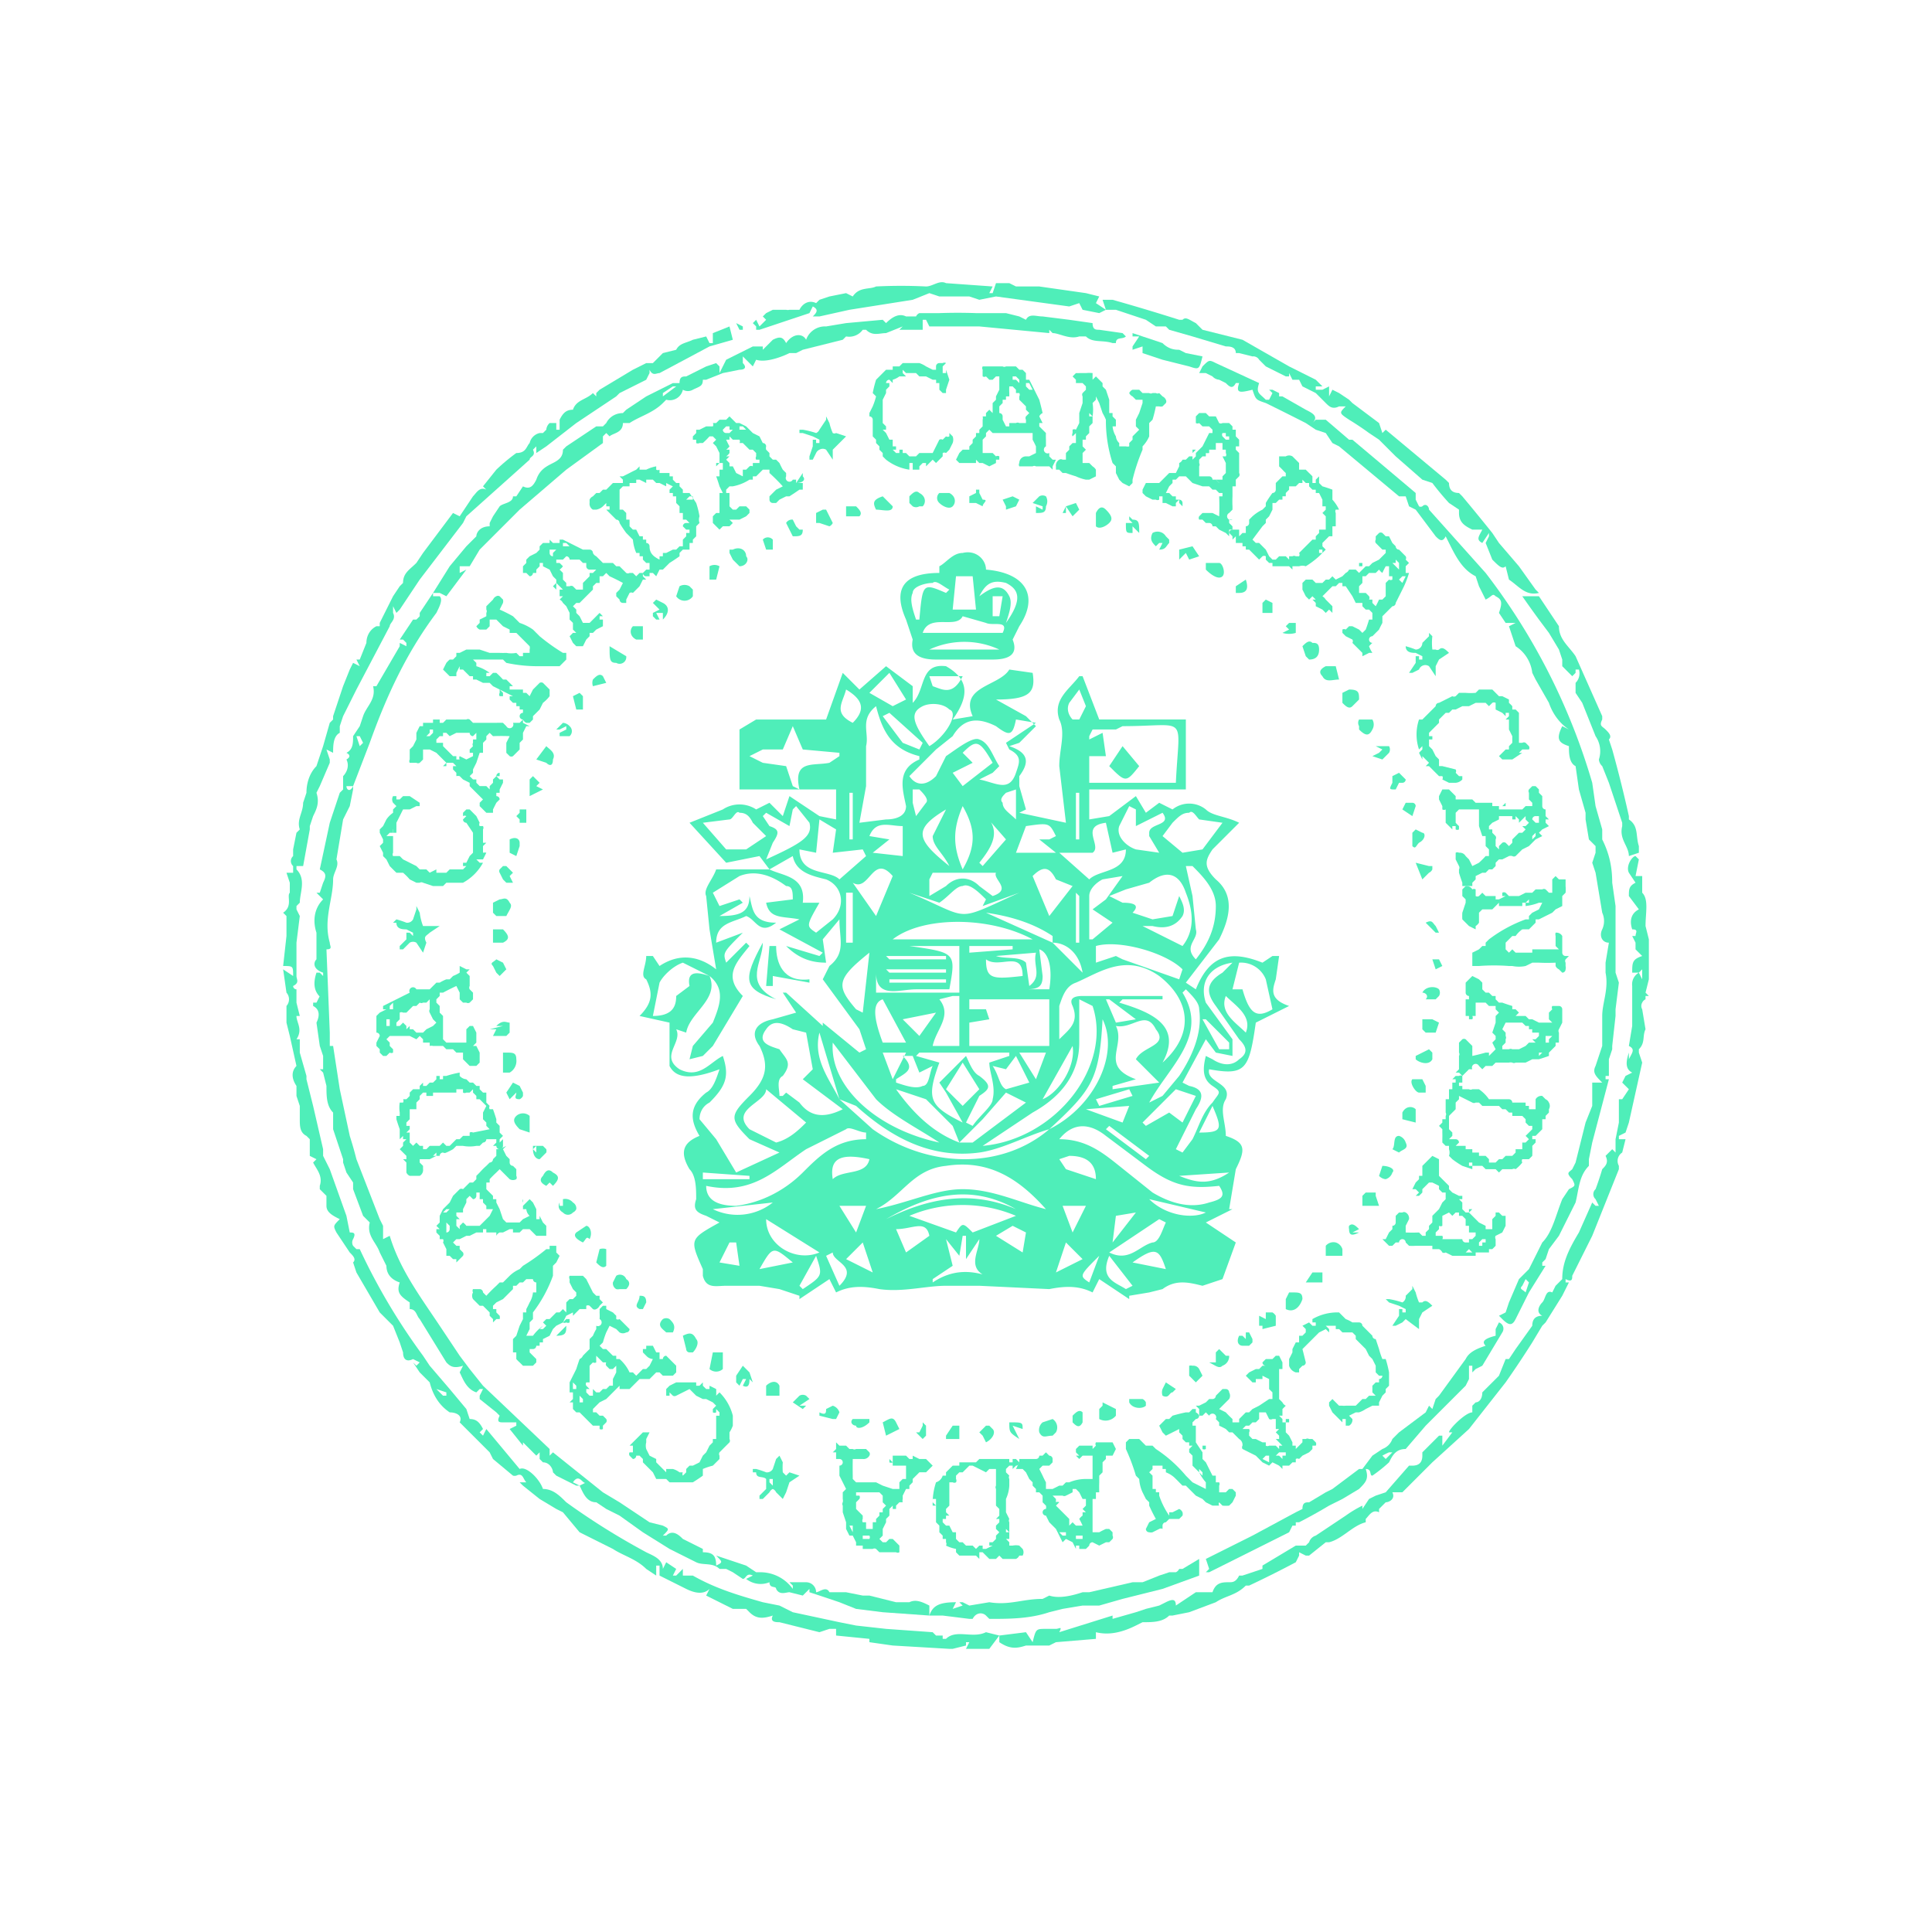
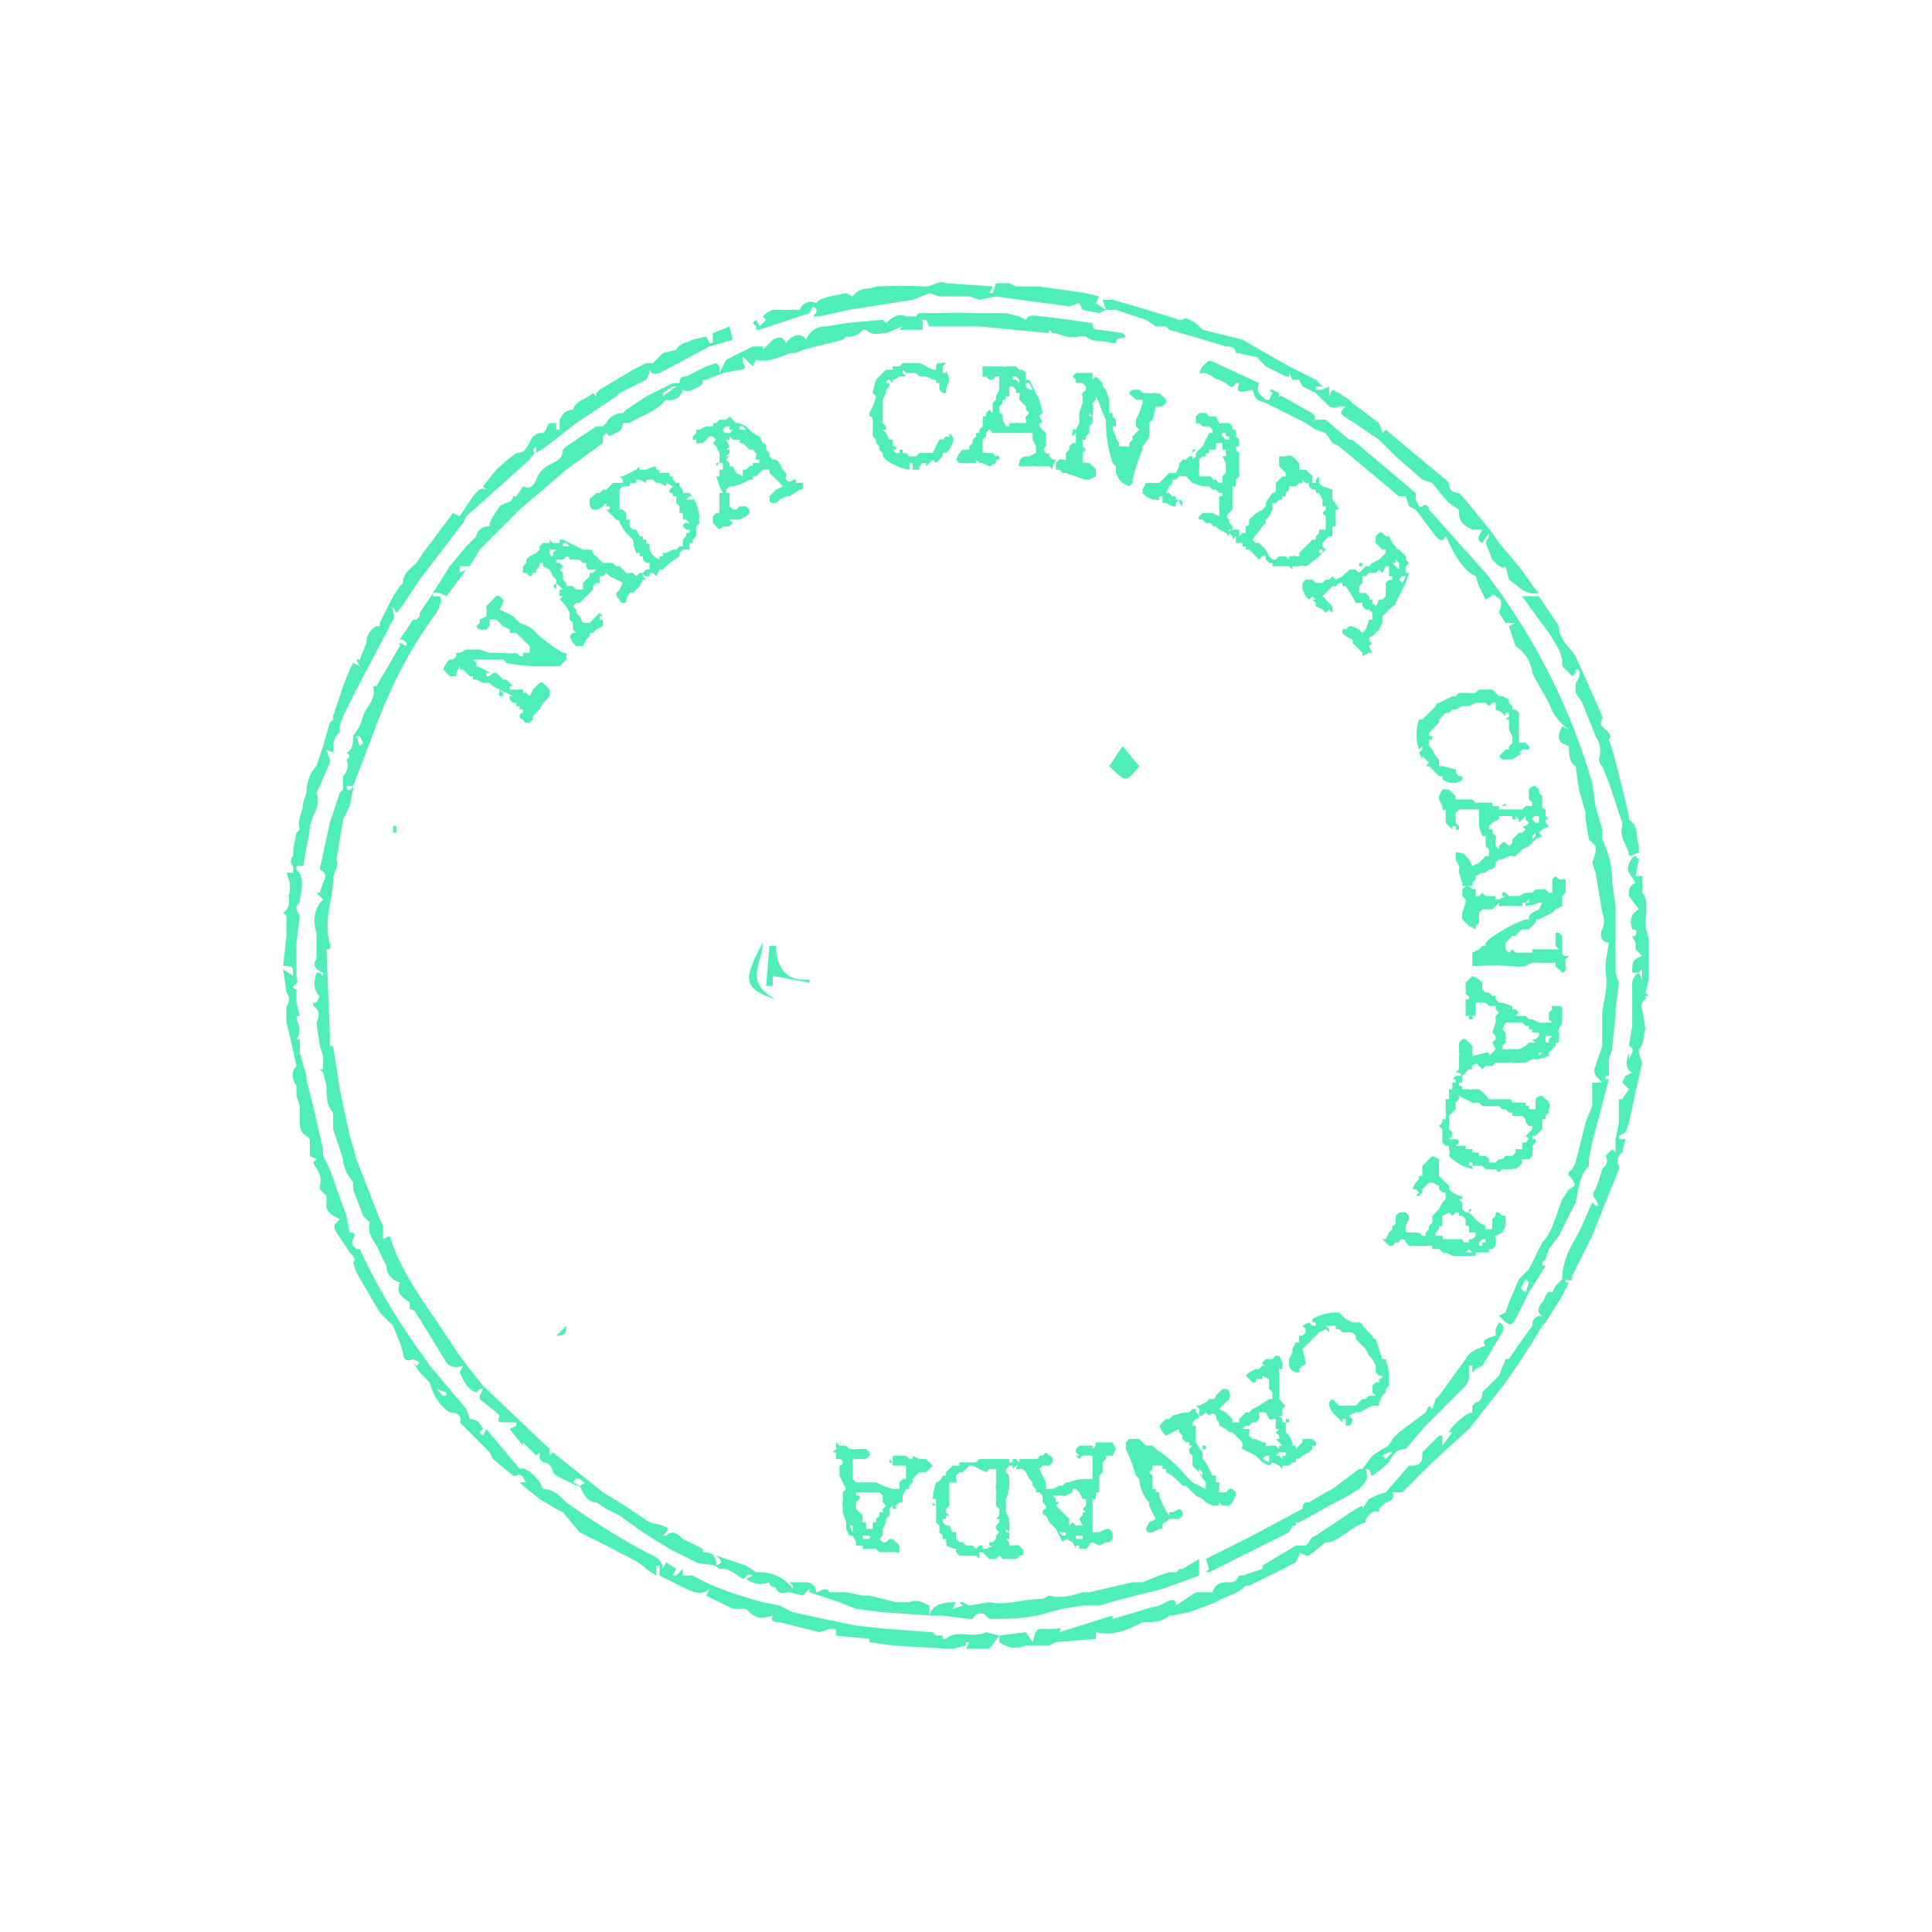
<svg xmlns="http://www.w3.org/2000/svg" width="580" height="580" fill="none">
  <g clip-path="url(#a)" fill="#4FEEB9">
-     <path d="M200 444h-3l-1-2-1-1-1-1-1-1v-1l-1-1h-1a1 1 0 0 1-1 1l-1-1a1 1 0 0 1 0-1h1v-2h-1l2-2 2-2h2l-1 2v1a4 4 0 0 0 0 2l1 2 2 1v1l1 1 1 1 1 1v-1h2a6 6 0 0 1 2 1h1a1 1 0 0 0 0 1l1-1v-1l1-1h1l2-1 1-2 1-1 1-2 1-1v-1h1v-7h1v-1l-1-1v1a1 1 0 0 1-1 0v-1l1-1-1-1-2-1h-1l-2-1-1-1-1-1-4 2a1 1 0 0 1-1 0l-1-1v1h-1v-2l1-1 2-1h6v1h1l1-1v1l1 1h1v-1l2 1a20 20 0 0 1 0 2l1-1a15 15 0 0 1 4 7v3a10 10 0 0 1-1 2v2a1 1 0 0 1 0 1l-1 1-2 2a1 1 0 0 0 0 1v1l-2 2a19 19 0 0 0-3 1v2a44 44 0 0 1-3 2h-7l-1-1ZM180 394a6 6 0 0 0 0-1l1-1h1v1l2 1 1 1v1a1 1 0 0 0 1 0l1 1 1 1 1 1a1 1 0 0 1-1 1 2 2 0 0 1-2 0l-1-1-2-1-1 2a27 27 0 0 0-1 3l-1 1 1 1h1l1 1 1 1h1v1h1a12 12 0 0 1 3 4h1l1 1 1-1 1-1h1l1-1 1-2a3 3 0 0 1-2-1l-1-1v-2 1h1v-1h2l1 2h1v2h1a1 1 0 0 1 1-1l1 1 1 1 1 1v2l-1 1h-3l-1-1h-1l-1 1-1 1h-3l-1 1-1 1-1 1h-3v-1l-1 1-1 1-1 1-1 1-2 1-1 1-1 1v1h1l1 1h1l1 1a1 1 0 0 1 0 1l-1 1v1a1 1 0 0 1-1 0v-1h-2l-2-2-1-1-1-1h-1l-1-1v-2h-1l1-1v-2h-1v-3l1-2 1-2a92 92 0 0 1 1-3 2 2 0 0 0 1-1 60 60 0 0 1 2-2v-3l1-1a15 15 0 0 1 1-2v-1a1 1 0 0 0 1-2 14 14 0 0 0 0-2Zm-8 22v1h1v-1l-1-1v1Zm3 5v-1l-1-1v2h1Zm6-12-1-1-1-1a27 27 0 0 0 0 2 1 1 0 0 1-1 0l-1 1v5h-1a1 1 0 0 0 0 1l1 1h-1v1l1 1h1v-2l1 1h1l1-1h1l1-1h1v-2l1-2v-2l-1 1h-1l-1-1a1 1 0 0 1 0-1h-1Zm3 10h1c0-1 0-1 0 0h-1ZM157 410l-1-1a10 10 0 0 1-1-1v-2h-1v-4l1-1 1-3 1-2v-2h1v-1a33 33 0 0 0 1-2 7 7 0 0 0 1-3h1v-3a1 1 0 0 1-1-1h-2l-1 1h-1l-1 1h-1v1l-1 1-2 2-2 1-1 1v1h1v1l1 1a2 2 0 0 1 0 1h-1l-1 1v-1l-1-1v-1l-2-2h-1l-1-1-1-1a2 2 0 0 1 0-2 1 1 0 0 1 0-1h2a1 1 0 0 1 1 1l1 1a45 45 0 0 1 3-3l1-1h1l2-2a10 10 0 0 1 3-2l1-1a60 60 0 0 0 7-5h1v-1h2v2l1 1-1 2-1 1v3a41 41 0 0 1-6 11v2l-1 1v2l-1 2h2a14 14 0 0 1 3-3l-1 1h1l1-1-1-1 1-1h1l1-1 1-1h1l1-1 1 1v-3l1-1h1l1-1v-1l-1-1-1-2v-1a1 1 0 0 1 0-1h4l1 1 1 2 1 2 1 1h1v1l1 1-1 1a2 2 0 0 1-1 1 1 1 0 0 1-1 0l-1-1a1 1 0 0 0-1 0v1h-2l-1 1-1 1v-1l-2 1-1 2 1-1h1v1a1 1 0 0 1-1 0 1 1 0 0 1-1 0l-2 1-1 1-1 2-2 1v1h-1v1h-1a1 1 0 0 1-1 1h-1v1l1 1 1 1v1l-1 1h-3ZM149 346v-1h1l2-1-1 1 1 2 1 1v1a1 1 0 0 0 1 1l1 1v2a1 1 0 0 1 0 1 2 2 0 0 1-2 0l-2-2-1-1-1 1a34 34 0 0 0-2 2v1h-1v2l1 1 1 1v1h1v1l1 2 1 3 1 1h4l1-1 2-1a3 3 0 0 1-1-2h-1v-2a1 1 0 0 1 0-1v2l1-1 1-1 1 1 1 2v3h1v-1l1 2 1 1v3h-3l-1-1-1-1h-2l-1 1h-2v-1h-1l-2 1h-1a2 2 0 0 0-1 1v-1h-3v-1h-1v1h-2l-2 1h-1l-2 1h-1l-1 1 1 1h1v1l1 1a1 1 0 0 1 0 1l-1 1-1 1v-1h-1l-1-1h-1v-2l-1-2a1 1 0 0 0 0-1h-1v-1l-1-1v-1h1l-1-1 1-1v-2l1-2 2-2 1-2 2-2a1 1 0 0 1 1 0l1-1 1-1h1l1-1v-1l1-1a21 21 0 0 1 2-2l1-1a1 1 0 0 0 1-1l1-1v-1Zm-16 18h1l1-1h-1l-1 1Zm1 5v1a1 1 0 0 0 1-1v-1l-1-1v2Zm10-9v-2h-1v1a1 1 0 0 1-1 1l-1-1-1 1v1l-1 2v1h-2v1l1 1h-1v2l1 1v-1l1-1a4 4 0 0 1 1 1h4l1-1 1-1 1-1 1-2h-2v-1l-1-1v-1h-1Zm0 10v1h1-1v-1Z" />
-     <path d="M123 353a2 2 0 0 1-1-1v-3l-1-1h1v-1l-1-1-1-1 1-1v-1l1-1h-1v-1l-1 1v-3a59 59 0 0 1-1-3v-1h1v-1a10 10 0 0 1 0-3h1a1 1 0 0 0 0-1h1l1-1v-1l1-1h2v-1l1-1v1h1l1-1h1l1-1v-1h3a29 29 0 0 1 4-1v1a3 3 0 0 0 2 1l1 1h1l1 1h1v1l1 1h1v3l1 1a1 1 0 0 0 0 1h1a62 62 0 0 1 1 3v1l1 1v2l1 1-1 1v1l1-1v2a1 1 0 0 1-2 0h-1l1-1v-1h-3a1 1 0 0 1-1 1l-1 1h-1a11 11 0 0 1-4 0h-2l-1 1a19 19 0 0 1-2 1 1 1 0 0 1-1 0 1 1 0 0 0-1 1h-1l-2 1h-3v1l1 1v1a2 2 0 0 1-1 2h-3Zm1-9 1-1 1 1h1v1h1l1-1h3l1-1 1 1h1l1-1 1-1h1l1-1h2v-1a1 1 0 0 1 1 0l5-1-1-1v-1l-1-1v-2l1-2-1-1-1-1h-1v-1l-1-1v-1l-1 1h-1a1 1 0 0 1-1 0v-1h-2v1h-7v1h-2v-1h-1l-1 1v1l-1 1v2h-2v3l-1 1v1h1v1l-1 1h1v3l1 1Zm6 4v-1h1v-1l-1 1v1Zm2-23v-1h1v-1h-1v1h-1 1v1ZM138 292v-2l2 1h1l-1 1 1 1v3a1 1 0 0 0 0 1l1 1v2l-1 1a1 1 0 0 1-1 0h-1l-1-1v-2l-1-2a74 74 0 0 0-4 2h-1v1l-1 1v1l1 1v2l1 1v7l1 1h6v-5l1-1-1 1v1l1-1h1l1 2v3l-1 1h1l1 2v3l-1 1h-2l-1-1-1-1v-2h-2l-1-1h-2l-1-1h-3a2 2 0 0 0-1 0v-1h-2v-1l-1-1-1 1-2-1h-6l-1 1 1 1v1l1 1v1a1 1 0 0 1-1 0l-1 1h-1l-1-1v-1l-1-1v-1l1-2a1 1 0 0 0-1-1v-5l1-1 2-1h-1v-1l2-1 2-1 2-1 2-1a1 1 0 0 1 2-1h4l1-1 1-1h1a12 12 0 0 1 2-1h1l1-1a13 13 0 0 0 2-1Zm-22 16h1v-2h-1v2Zm1-6v1h1v-2l-1 1Zm12 1v-3l-1 1h-1a1 1 0 0 1-1 0l-1 1h-1l-1 1-1 1h-1a1 1 0 0 0-1 0v2l-1 1v1h1l1-1 1 1v1l1-1v1h1l1 1h2l1-1 2-1 1-1-1-1-1-2a1 1 0 0 1 0-1Zm-4 9v1-1ZM115 252l-1-2v-1l1-1 1-2a8 8 0 0 1 2-2v-1l1-1-1-1a2 2 0 0 1 0-2h1v1h1l1-1h-1 3l3 2v1h-1l-2 1h-2l-1 2-1 2v1l-1 1v1h-1l-1 1h2v5a1 1 0 0 0 0 1h2l1 1 2 1 2 1 1 1h2l1 1 2-1v1h3l1-1h4l1-1h-1v-1h1l1-2 1-1v-6l-2-3a1 1 0 0 1-1-1l1-1a1 1 0 0 0-1 0v-1l1-1h1l1 1 1 1 1 2a1 1 0 0 0 0 1h1a1 1 0 0 1 0 1v4h1l-1 1v2a2 2 0 0 1 1 0l-1 2h-2l1 1h1a15 15 0 0 1-6 6h-5l-1 1h-3l-3-1a1 1 0 0 0-1 0h-1l-2-1a18 18 0 0 0-2-2h-2a71 71 0 0 1-2-2l-1-2-1-1v-1l-1-2 1-1v-1ZM155 217h1l1-1v1l2 1h-1l-1 2v2l-1 1v2l-1 1-1 1a1 1 0 0 1-1 0l-1-1v-3l1-2a60 60 0 0 0-5 0l-1-1-1 1v1l-1 1v3h-1l-1 3-1 2v1l-1 1 1 1h1v1l1 1h2l1 1v-1l1-1v-1a17 17 0 0 0 1-1 1 1 0 0 1 1-1v1h-1l1 1h1v1l-1 2v1h-1v1a1 1 0 0 1 1 1l-1 1-1 2v1h-2l-1-1-1-1v-1l1-1-1-1-1-1-1-1-1-1v-1l-2-1-1-1a2 2 0 0 0-1 0v-1l-1-1v-1h1l-1-1h-2l-1-1-1-1-1-1-2-1h-1s0-1 0 0h-1v3l-1 1a1 1 0 0 1-1 0h-2a1 1 0 0 1 0-1v-3l1-1 1-2v-2l1-2h1v-1h3v-1h10a1 1 0 0 1 1 0l1 1h7a20 20 0 0 1 2 0l1 1a1 1 0 0 0 2-1h1Zm-27 4h1l1-1v-1h-1v1l-1 1Zm14 1h1v-2l-1 1a1 1 0 0 1-1-1h-4l-2 1-1-1h-1c1 0 1 0 0 0v1h-1l-1 1v1h2v1l1 1 1 1 1 1h1v1h1a1 1 0 0 1 0-1l2 1 2-1v-1h-1v-1l1-1a1 1 0 0 1 0-1v-1Zm-10-6v1h1l1-1h-2Zm2 13v1h-1l1-1Z" />
    <path d="m133 201 1-2a10 10 0 0 1 1-1h1l1-1v-1h1l2-1h4l3 1h3a25 25 0 0 0 2 0 8 8 0 0 0 3 0l1 1h1v-1h2v-1a2 2 0 0 0 0-1l-1-1-1-1-1-1-1-1h-2v-1l-2-1-2-2h-2v2l-1 1h-2a2 2 0 0 1-1-1l1-1v-1l2-1v-1a1 1 0 0 0 0-1v-1l1-1 1-1a2 2 0 0 1 1-1 1 1 0 0 1 1 0l1 1a2 2 0 0 1 0 1l-1 2a43 43 0 0 1 4 2l1 1 1 1a15 15 0 0 1 4 2l1 1 1 1a59 59 0 0 0 7 5h1v2l-1 1-1 1h-6a45 45 0 0 1-10-1l-1-1h-9l1 1v1a13 13 0 0 1 4 2h-1v1h1l1-1h1a26 26 0 0 1 2 2h1l1 1 1 1h-1v1h4v1h1l1 1 1-2 1-1 1-1a1 1 0 0 1 1 0l2 2v2a11 11 0 0 1-2 2l-1 2-1 1-1 1v1l-1 1h-1a2 2 0 0 1-1-1 1 1 0 0 1 0-2v-1h-1v-1h-1v-1h-1l-1-1v-1h1l-2-1-2-1 1 1v1h-1a1 1 0 0 1 0-1v-1l-2-1-1-1h-2l-2-1h-1v-1h-1l-1-1-1-1h-1v-1l-1 2v1h-2l-1-1-1-1ZM191 173l1-1h1v1l1 1h-1l-1 2-1 1-1 1a1 1 0 0 0-1 0l-1 2v1h-1a1 1 0 0 1-1-1l-1-1v-1l1-1 1-2a63 63 0 0 0-4-2l-1-1-1 1h-1v2h-1l-1 1v1l-2 2-2 2h-1l-1 1 1 1v1l1 1 1 2h2l1-1 1-1 1-1 1 1h-1v1h1v2l-2 1-1 1h-1v1l-1 1-1 2h-2l-1-1-1-2 1-1h1l-1-1v-2l-1-1v-2l-1-2-1-1a2 2 0 0 0-1-1l1-1h-1v-2h1l-1-1-1-1v-1l-1-1-1-2-2-1v-1h-1v1l-1 1v1h-1a1 1 0 0 1-1 1l-1-1h-1v-2l1-1v-1l1-1 2-1 1-1v-1l1-1h2v-1l1 1h2v-1h1l2 1 2 1 2 1h2a1 1 0 0 1 1 1 2 2 0 0 0 1 1l1 1 1 1h3l1 1h1l1 1 1 1a1 1 0 0 0 1 0h1l1 1Zm-26-7a1 1 0 0 0 1 1v-1l1-1h-2v1Zm2 9v2l-1-1 1-1Zm10-3h1l1-1h-2a1 1 0 0 1-1-1v-1h-1l-1-1h-3a1 1 0 0 0-1-1l-1 1h-2v1h1l1 1a4 4 0 0 1-1 1l1 1v2l1 1v1h1a1 1 0 0 1 1 0l1 1h2v-2l1-1 1-1v-1Zm-7-9h-1v1h2l-1-1Z" />
    <path d="M177 150a2 2 0 0 1 1-1l1-1h1l1-1h1l1-1 1-1h3v-1l-1-1h1l2-1a50 50 0 0 1 2-1l1-1v1h2a11 11 0 0 1 3-1v1a1 1 0 0 0 1 0v1h3v1h1v1l1 1h1v1l1 1v1h2l2 3a26 26 0 0 1 1 4 3 3 0 0 0 0 2l-1 1v3l-1 1v1h-1v2h-2l-1 1v1a58 58 0 0 1-3 2l-1 1-1 1h-1l-1 2-1-1h-1v1h1-2a1 1 0 0 1-1-1l1-1h1v-2h-1l-1-1v-1h-1v-1h-1a13 13 0 0 1-1-4l-1-1-1-1a34 34 0 0 1-2-3 1 1 0 0 0-1-1l-1-1-1-1-1-1h1v-1h-1v-1l-1 1a4 4 0 0 1-2 1h-1a2 2 0 0 1-1-2v-1Zm7 5h1-1Zm1-7h1v5h1l1 1v2h1v2l1 1h1l1 2h1v1h1v1a1 1 0 0 1 1 1c0 2 1 3 3 4v-1h1v-1h1l2-1h1l1-1h1v-2l1-1v-1h1v-1h-1l-1-1a1 1 0 0 1 1-1h1l-1-1h-1v-2h-1v-2l-1-1v-2h-1v-1h-1v-1l1-1a27 27 0 0 1-2-1v1l-2-1h-1l-1-1h-2v1l-2-1h-1v1h-2v1h-2l-1 1v1h-1Zm21 2h2v-1h-1l-1 1ZM239 145h2v2h-1a96 96 0 0 1-3 2h-1l-2 1-1 1h-1a1 1 0 0 1-1-1v-1l1-1 1-1 2-1a56 56 0 0 0-4-4v-1h-2l-1 1-1 1h-1v1h-1a14 14 0 0 1-5 2h-1l-1 1v1h1v4l1 1h1l1-1h4-2l1 1v1l-1 1-2 1h-3l1 1-1 1h-2l-1 1-1-1-1-1v-2l1-1h1v-6h1l-1-2a42 42 0 0 0-1-3h1v-2h1v-2h-1v-3l-1-2-1-1 1-1-1-1h-1a26 26 0 0 1-2 2h-1a1 1 0 0 1-1 0v-1h-1v-1l1-1v-1h1l2-1h2a1 1 0 0 0 0-1h1l1-1h2l1-1 1 1 1 1h1l2 1 2 2 2 1 1 2a1 1 0 0 1 1 1 2 2 0 0 0 0 1l1 1v1l1 1h1l1 1a28 28 0 0 0 1 2l1 1v1a1 1 0 0 0 2 1h1v1Zm-23-6-1 1v-1h1Zm1-10a1 1 0 0 0 1 1h1l1-1h-1v-1h-1l-1 1Zm9 10h2v-1h-1a1 1 0 0 1 0-1v-1l-1-1h-1l-1-1-1-1h-1a1 1 0 0 0 0-1h-2l-1-1v1h-1a20 20 0 0 0 1 2 4 4 0 0 1-1 1h1v1a4 4 0 0 1-1 1h1l-1 1 1 1v1h1l1 2 2 1v-2h1l1-1a1 1 0 0 1 1 0v-1Zm-3-11h-1v1h2l-1-1ZM270 110l1-1h5a8 8 0 0 1 2 1l2 1h1v-1a1 1 0 0 1 1-1h1a1 1 0 0 1 1 0l-1 1v2h1v-1l1 3-1 3v1h-1l-1-1v-2h-1a3 3 0 0 0 0-1h-1l-2-1h-2l-1-1h-3l-1-1v1l1 1h-2a6 6 0 0 1-2 1v1l-1-1a1 1 0 0 0-1 1h1v1l-1 1v1l-1 2v7l1 1v1h-1l1 1 1 2h1v2h1v1h-1l1 1h2-1v-1h1v1h1l1 1h2l1-1h4l2-4a1 1 0 0 1 1 0l1-1a1 1 0 0 0 1 0v-1l1 1a3 3 0 0 1 0 2l-1 2-1 1a1 1 0 0 0-1 0v1l-2 2-1-1-1 1-1 1v-1h-1l-1 1v1h-2v-2h-1v2a15 15 0 0 1-7-3l-1-1v-1l-1-1v-1l-1-1v-1l-1-1v-5a1 1 0 0 0-1-1v-1l1-2a22 22 0 0 0 1-3l-1-1a35 35 0 0 1 1-4l1-1 1-1 1-1h2v-1h2ZM316 138a8 8 0 0 0 1 0l-1 2v1l-1-1h-4a1 1 0 0 0-1 0h-4a1 1 0 0 1 0-1 2 2 0 0 1 2-2h1l2-1v-2a31 31 0 0 0-1-2v-2h-12l-1-1-1 1v1l-1 1v4h3l1 1a1 1 0 0 1 1 0v1h-1v-1 2l-2 1-2-1h-1l-1-1v1h-5l-1-1 1-2 1-1h2v-1l1-1v-1l1-1v-1h1v-1l1-1v-2a2 2 0 0 0 0-1h1v-1l1-1 1 1v-3l1-1v-1l1-2v-4h-1l-1 1h-1l-1-1a1 1 0 0 1-1 0 33 33 0 0 1 0-2c-1 0-1 0 0 0a1 1 0 0 1 0-1h6a1 1 0 0 0 1 0h3l1 1h1l1 1v2h1l1 2 1 2 1 2a112 112 0 0 1 1 4 2 2 0 0 0-1 1l1 2h-1v1l1 1 1 1a20 20 0 0 0 0 2v2a1 1 0 0 0 1 2v1l1 1Zm-18-17h-1v1-1h1Zm9 6h2-1v-1a1 1 0 0 1 0-1l1-1-1-1v-1l-1-1-1-1v-1a1 1 0 0 0 0-1h-1v-1l-1-1h-1a16 16 0 0 0 0 2v1h-1v1h-1v1l-1 1v2a1 1 0 0 1 1 1v1l1 2h1v-1h2a1 1 0 0 1 1 0h1Zm-3-14v1h1l1 1v-1l-1-1h-1Zm5 2h-1v1l1 1h1l-1-2ZM324 112h2a10 10 0 0 1 2 0v2l1-1 1 1 1 1v1l1 1 1 3v4h1v1l1 1a22 22 0 0 0 0 1v1h-1a7 7 0 0 0 1 3 3 3 0 0 0 1 2v1h2a2 2 0 0 0 1 0v-1l1-1v-1l1-1 1-1-1-1v-2l1-2 1-3v-1h-2l-1-1a2 2 0 0 1-1-1 2 2 0 0 1 1-1h2l1 1h2a1 1 0 0 0 1 0h1a1 1 0 0 0 1 0l1 1a2 2 0 0 1 1 1 1 1 0 0 1 0 1l-1 1a2 2 0 0 1-1 0h-1a42 42 0 0 1-1 4l-1 1v4a10 10 0 0 1-2 3v1a58 58 0 0 0-3 9v1l-1 1-2-1-1-1-1-2v-2l-1-1a41 41 0 0 1-2-13 17 17 0 0 0-1-2l-1-3-1-2v1l-1 1a13 13 0 0 1 0 4l-1-1v1h1v2l-1 1v2l-1 1v1h-1v2l1 1-1 1v3h2l1 1a3 3 0 0 1 1 1v2l-2 1h-1a13 13 0 0 1-3-1 49 49 0 0 1-3-1h-1l-1-1h-1v-1a2 2 0 0 1 1-2 1 1 0 0 1 1 0h1v-2l1-1v-1l1-1h1v-4 1l-1 1a1 1 0 0 1 0-1v-1a1 1 0 0 1 1 0l1-2v-3l1-3c-1 0-1 0 0 0v-2a1 1 0 0 1 0-1l1-1v-1l-1-1h-2v-1l-1-1 1-1h1ZM369 157l1 1v1h-1v2l-1-1-2-1-1-1h-1a1 1 0 0 0-1-1h-1l-1-1h-1a1 1 0 0 1 0-1l1-1h3l2 1a67 67 0 0 0 0-6h1v-1h-1l-1-1h-1l-1-1h-2l-3-1-2-2h-2l-1 1h-1v1l-1 1-1 2h1l1 1h1v1h1a1 1 0 0 1 1 1v1l-1-1v-1l-1 1v1h-1l-2-1h-1v-2h-1v1a1 1 0 0 1-1 0h-1l-2-1-1-1v-1l1-2h4l1-1 1-1 1-1h2l1-2v-1a2 2 0 0 0 1-1h1l1-1h1v1l1-1v-1l1-1 1-1 1-2 1-2h1v-1l-1-1h-2l-1-1a1 1 0 0 1-1 0v-2l1-1h2l1 1h2l1 2a1 1 0 0 0 1 0h2l1 1v1h1v2l1 1v10a1 1 0 0 1 0 1l-1 1v2h-1v3a32 32 0 0 0 0 3v1l-1 1a1 1 0 0 0 1 2h-1v1Zm-10-22-1 1v-1h1Zm6 9 1 1h1v-2l1-1v-3l-1-2h1a1 1 0 0 0 0-1v-1h-1v-2h-2v2h-2v1a3 3 0 0 1-1 0v1h-1l-1 1v1a1 1 0 0 1 0 1v3h3a1 1 0 0 1 1 1h1Zm3-14h-1a1 1 0 0 0 0 1l1 1h1v-1h-1v-1Zm4 4h-1v1l1 1v-2Z" />
    <path d="M386 137a2 2 0 0 1 2 0l1 1 1 1v2h2l1 1a16 16 0 0 1 1 1v2h1v-1l1-1v2l1 1a40 40 0 0 1 3 1v3a12 12 0 0 1 2 3h-1a1 1 0 0 0 0 1v4h-1v3h-1l-1 1-1 1v1l1 1-2 2a27 27 0 0 1-4 3 3 3 0 0 0-2 0h-2v1l-1-1h-5v-1h-1l-1-1v-1a1 1 0 0 0-1 0l-1 1-1-1-1-1-1-1h-1v-1h-1v-1h-2v-2l-1 1v-1l-1-1a1 1 0 0 1 1-1h2v2l1-1h1v-2a1 1 0 0 0 1-1v-1l1-1a13 13 0 0 1 3-2l1-1v-1a29 29 0 0 1 2-3 1 1 0 0 0 1-1v-2l1-1 1-1h1v-1a11 11 0 0 1-1-1l-1-1v-3h2Zm5 7v1h-1l-1 1h-2v1l-1 1v1h-1v1h-1l-1 1h-1v2l-1 2-1 1v1l-1 1-3 4 1 1h1l1 1 1 1 1 2 1 1h1l1-1h2l1 1v-1h1a1 1 0 0 1 1 0h1a1 1 0 0 0 0-1l1-1 1-1 1-1 1-1h1v-1l1-1v-1h2v-4l-1-1 1-1v-1h-1v-2l-1-2h-1v-1h-1l-1-1v-1h-1l-1-1Zm-7 1v1-1Zm12 20v1h1v-1h-1ZM411 194a9 9 0 0 0 1 2h-1l-2 1v-1l-1-1-1-1-1-1a1 1 0 0 0 0-1l-2-1-1-1v-1a1 1 0 0 1 1 0l1-1h1l2 1 1 1 1-1a44 44 0 0 0 1-3h1v-2l-1-1h-1l-1-1v-1h-2l-1-2-2-3h-1v-1h-1l-1 1h-1l-2 2-1 1a3 3 0 0 1 1 1l1 1 1 1v2l-1-1v-1 1l-1 1-1-1-2-1v-1l-1-1h1l-1-1-1 1-1-1-1-2v-2l1-1h2l1 1h2l1-1h1l1-1 1 1 2-1 1-1a2 2 0 0 0 1-1h2l1 1 1-1 1-1h1l1-1 2-1 1-1 1-1v-1h-1l-1-1-1-1a1 1 0 0 1 0-1v-1l1-1a1 1 0 0 1 1 0l1 1h1l1 2 1 1a1 1 0 0 0 1 1l1 1 1 1a1 1 0 0 1 0 1l1 1-1 1v2h1a28 28 0 0 1-2 5l-1 2-1 2a1 1 0 0 1-1 1l-1 1-1 1-1 1v2a30 30 0 0 0-1 2l-1 1-1 1a1 1 0 0 0 0 2 10 10 0 0 0-1 1Zm1-14v1l1 1a29 29 0 0 0 1-2h1l1-1v-4l1-1a1 1 0 0 0 1 0v-1h-1v-3h-1a21 21 0 0 0-1 2 4 4 0 0 1-1-1l-1 1h-2l-1 1h-1v2l-1 1v2h2l1 1a1 1 0 0 1 0 1h1Zm-3-10h-1v-1h1v1Zm10-2v1h-1l1 1 1 1v-2l-1-1Zm3 5h-1l-1 1 1 1 1-2ZM454 213h1l1 1v9h1a1 1 0 0 1 1 0l1 1a1 1 0 0 1 0 1h-2l-1 1a5 5 0 0 0 1 0l-3 2h-3l-1-1 1-1 1-1h1v-1l1-1v-2l-1-2v-3h-1l1-1v-1h-1v1l-1-1-2-1v-2a1 1 0 0 0-1 0l-1 1-1-1h-3l-2 1h-2l-2 1h-1l-1 1h-1l-1 1-1 1v1l-1 1-1 1-1 1v1h1v1h-1v2l1 1 1 2 1 1v2h1l4 1a1 1 0 0 1 0 1l1 1h1v1a3 3 0 0 1-2 1h-2l-2-1a1 1 0 0 0 0-1h-1l-2-2-1-1h-1l1-1-1-1-1-1v1l-1-2a19 19 0 0 1 1-1v-1l-1 1a14 14 0 0 1 0-9h1l1-1 1-1 1-1 1-1a1 1 0 0 1 1-1l2-1 2-1a1 1 0 0 0 1 0l1-1h2a18 18 0 0 0 3 0l1-1h4l1 1 1 1h1l2 1v1a12 12 0 0 1 1 1v1ZM442 265v1h-3v-1a56 56 0 0 1-1-3v-1a1 1 0 0 0 0-1l-1-2v-2a1 1 0 0 1 1 0 2 2 0 0 1 2 1l1 1 1 2 2-1a28 28 0 0 0 2-2h1v-2l-1-1v-3h-1l-1-3v-5h-6l-1 1v3a16 16 0 0 0 1 1v1a1 1 0 0 1-1 0v-1h-1v1l-2-2v-4a1 1 0 0 1-1 0v-1l-1-2v-1l1-2h2l1 1 1 1v1h5l1 1h5v1h2v1h7l1-1h2v-1l-1-1v-2a1 1 0 0 1 0-1l1-1h1l1 1v1l1 1v3a1 1 0 0 0 1 1v2l1 1h-1v1l1 1-2 1-1 1 1 1-2 1-2 2-2 1-2 2a1 1 0 0 1-1 0 2 2 0 0 0-1 0l-2 1h-1l-1 1v1l-1 1h-1l-1 1h-1l-2 1v1l-1 1Zm7-12v1l1 1v-1l1-1a1 1 0 0 1 1 0l1 1 1-1v-1l1-1 1-1h1l1-1-1-1h1l1-1-1-1v-1l-1 1-1 1v-1l-1-1v1h-1v-1h-4v1l-2 1-1 1v1h1v1l1 1a1 1 0 0 1 0 1v1Zm3-11h-1l1-1v1Zm9 9v-1l-1 1v1l1-1Zm1-5v-1h-1a1 1 0 0 0-1 1l1 1v1-1h1v-1Z" />
    <path d="M470 264v2a11 11 0 0 1 0 2l-1 1v3l-2 1-1 1-2 1-2 1h-1v1l-1 1-1 1a34 34 0 0 0-2 0 8 8 0 0 0-2 2h-1l-1 1-1 1v2l1 1 1-1 1 1h5v-1h8l-1-1v-3a2 2 0 0 1 0-1 2 2 0 0 1 2 1v5a1 1 0 0 0 1 1h1l-1 1a1 1 0 0 0 0 1v1a2 2 0 0 1 0 1 1 1 0 0 1-1 1l-1-1a2 2 0 0 1-1-1v-1a52 52 0 0 1-5 0h-2l-2 1a10 10 0 0 1-4 0h-1a60 60 0 0 0-9 0h-2v-4l2-1 1-1h1v-1l1-1a42 42 0 0 1 11-6h1v-1l1-1 2-1a1240 1240 0 0 0 1-2h-1a16 16 0 0 1-4 1v-1h1v-1l-1 1h-1v1h-7v-1l-1 1-1 1h-3l-1 1v3a3 3 0 0 1-1 1v1l-2-1-1-1-1-1a16 16 0 0 1 0-2l1-3v-1l-1-1v-2l1-1a2 2 0 0 1 2 1 1 1 0 0 1 1 0v2a1 1 0 0 0 1 0l1-1 1 1h3v1h1l2-1h-1v-1a1 1 0 0 1 1 0l1 1h3l2-1h2l1-1h2a1 1 0 0 1 1 0l1 1h1v-4l1-1 1 1h2ZM440 322l-1 1-1-1h-1l1-1v-4a1 1 0 0 0 0-1v-3l1-1a1 1 0 0 1 1 0l1 1 1 1v3a64 64 0 0 0 4-1h1v1l1-1 1-1-1-2 1-1v-1l-1-1 1-3v-2l1-1-1-1v-1h-2l-1-1h-3v4h-1a1 1 0 0 1 0 1h-1v-1h1-2v-5h1v-1a1 1 0 0 1-1-1v-3l1-1 1-1 2 1 1 1v2l1 1h1l1 1h1v1l1 1h1a52 52 0 0 0 3 1v1h1l1 1-1 1h3l1 1h1l2 1h4l-1-1v-2l1-1a1 1 0 0 1 0-1h2a1 1 0 0 1 1 1v4l-1 2a1 1 0 0 0 0 1v3h-1v1l-1 1-1 1v1l-3 1h-2l-2 1h-3a1 1 0 0 1-1 0 2 2 0 0 0-1 0h-4l-1 1h-2l-1 1-1-1a1 1 0 0 0-2 1h-1l-1 1Zm12-9-1 1v1h2a1 1 0 0 1 1 0h2l2-1 1-1h2l-1-1h1l1-1v-1h-2a4 4 0 0 1 0-1h-1v-1h-1l-1-1h-5l-1 2 1 1v1a1 1 0 0 1 0 1v1Zm6-8v-1h-1 1v1Zm5 11h-1v1l1-1Zm3-5h-2v2h1v-1l1-1Z" />
    <path d="M465 331a2 2 0 0 1 0 2v1l-1 1v1h-1v3l-1 1-1 1h-1v1h2-1v1l-1 1a40 40 0 0 1 0 3l-1 1h-2a1 1 0 0 0 0 1 11 11 0 0 1-2 2 1 1 0 0 0-1 0h-3l-1 1-1-1h-3l-1-1h-3v1l-3-1a27 27 0 0 1-3-2l-1-1a3 3 0 0 0 0-2v-1h-1l-1-1v-1a30 30 0 0 0 0-2v-1l-1-1 1-1v-1h1v-1a1 1 0 0 0 0-1v-4h1v-3h1v-2h1v-1h-1l1-1h1a1 1 0 0 1 1 0v2h-1v1h1v1h2a1 1 0 0 0 1 0h2a12 12 0 0 1 3 3h6a1 1 0 0 1 1 1h4v1h1v1h2v-3a2 2 0 0 1 2-1l1 1a2 2 0 0 1 1 1Zm-5 7h-1l-1-1v-1l-1-1h-3v-1h-1l-1-1h-1l-1-1h-5l-1-1h-1a1 1 0 0 1-1 0l-4-2v1l-1 1v2l-1 1-1 1v4l1 1v1l-1 1h2a1 1 0 0 1 1 1l-1 1h3v1h2v1h2v1h2l1 1h1-1v1h2l1-1h1l1-1h2l1-1v-1h2v-2h1l1-1-1-1 1-1 1-1v-1Zm-18 11h-1v1h1v-1Zm15-17h-2 2ZM419 373l-1 1h-1l-1-1-1-1h1l1-2 1-1v-1a1 1 0 0 0 1-1v-2l1-1h1a1 1 0 0 1 1 0 2 2 0 0 1 1 2l-1 2v2a48 48 0 0 0 4 0l1 1h1v-1l1-1v-1l1-1v-2l2-2 1-2 1-1v-2h-1l-1-1v-1l-2-1h-1l-1 1-1 1v1l-1 1h-1l1-1-1-1h-1l1-2 1-1v-1h1v-3l1-1 1-1 1-1 2 1v5l1 1 1 1 1 1v1l1 1 2 1h1v1h-1l1 1v2l1 1h1l1 1 1 1 1 1 2 1v1h2v-3l1-1v-1h1l1 1h1v3l-1 2-2 1a1 1 0 0 0 0 1v2l-1 1h-1v1h-4v1h-7l-2-1a1 1 0 0 1-1 0 2 2 0 0 0-1-1h-2v-1h-5a17 17 0 0 1-2 0l-1-1a1 1 0 0 0-2 0h-1Zm13-4-1 1v1h2a1 1 0 0 1 0 1h6a1 1 0 0 0 1 1h1v-1h1l1-1v-1h-2v-2h-1v-2l-1-1h-1v-1h-1l-1 1-1-1-2 1v3a1 1 0 0 1-1 0v1Zm10 7-1-1-1 1h2Zm-1-12v-1h1l-1 1Zm5 9v-1h-1l-1 1v1h1v-1h1ZM415 419l-1 2v1h-2l-2 1a8 8 0 0 1-2 1h-1l-2 1 1 1a2 2 0 0 1-1 2h-1v-2h-1v1l-3-3-1-2v-1l1-1 1 1 1 1h1a4 4 0 0 0 1 0h3l1-1 1-1h1l1-1h2l-1-1v-2l1-1h1v-1a1 1 0 0 0 1-1h-1l-1-1v-2l-1-2-1-1-1-2-1-1-1-1-1-1v-1l-1-1h-3l-1-1h-1v-1h-3l1 1v1l-1-1-2 1-1 1-1 1-1 1-1 1-1 1 1 4a1 1 0 0 1-1 1l-1 1v1h-1a3 3 0 0 1-2-2v-2l1-2v-1l1-2h1v-2h1l1-1v-1l-1-1 2-1 1 1h1v-1h-1v-1a15 15 0 0 1 8-2l1 1 1 1a10 10 0 0 1 2 1h2a1 1 0 0 1 1 1l1 1 2 2a1 1 0 0 0 1 1l1 3a21 21 0 0 0 1 3h1a35 35 0 0 1 1 4v4l-1 1v1l-1 1ZM362 424l-1 1h-1v-2l-1-1h1l2-1 1-1h1a1 1 0 0 0 1-1l1-1 1-1h1a1 1 0 0 1 1 1 2 2 0 0 1 0 2l-2 2-1 1 2 1a29 29 0 0 0 2 2v1h2v-1l1-1 1-1h1l1-1 2-1 3-2h1v-2l-1-1v-3l-2-1v1h-2v1h-3 2l-1-1-1-1 1-1 2-1h1l1-1v1-1h1a1 1 0 0 1-1-1l1-1h2l1-1h1l1 2v2h-1v9l1 1a2 2 0 0 0 1 1l-1 1v2h-1l1 1v1h1v3l1 1 1 2v1h1v1l1-1 1-1v-1h1a1 1 0 0 1 1 0h1l1 1a1 1 0 0 1 0 1h-1v1l-1 1-2 1-1 1a1 1 0 0 0-1 0v1h-1l-1 1h-2v1l-1-1-2-1-1 1-2-1-2-2-2-1-2-1a1 1 0 0 1 0-1 2 2 0 0 0-1-2l-1-1-1-1h-1l-1-1a25 25 0 0 0-2-1v-1l-1-1a1 1 0 0 0-2-1l-1-1Zm13 4h-1l-1 1h2a1 1 0 0 1 0 1v1l1 1h1l2 1h1v1a1 1 0 0 0 1 0v1-1h2l1 1v-1h1l-1-1-1-1h1v-1l-1-1 1-1h-1v-3h-1a1 1 0 0 1-1 0l-1-2h-2v2l-1 1h-1l-1 1Zm6 11v-2h-1l-1 1 2 1Zm5-2v-1h-2l-1 1h1l1 1v-1h1Zm0-10v-1h1v1h-1Z" />
    <path d="m370 451-1 1a10 10 0 0 1-2 0l-1-1a1 1 0 0 0 0 1h-2l-2-1-1-1-2-1-2-2-1-1h-1l-1-1a22 22 0 0 0-1-1 8 8 0 0 0-3-2v-1h-1v-1h-3v1l-1 1 1 1v4h1v1h1v1a24 24 0 0 0 3 6v-1h1l2-1a2 2 0 0 1 1 1 2 2 0 0 1 0 1l-1 1h-3l-1 1a1 1 0 0 0-1 1v1a1 1 0 0 0-1 0l-2 1a2 2 0 0 1-1 0 1 1 0 0 1-1-1l1-2 2-1a46 46 0 0 1-2-4v-1l-1-1-1-2a11 11 0 0 1-1-4l-1-1a59 59 0 0 0-3-8v-2l1-1h3l1 1 1 1h2l1 1a41 41 0 0 1 9 8l1 1 1 1 2 1 2 1v-2a13 13 0 0 1-2-3l1 1v-1l-1-1v1l-1-1-1-1v-3l-1-1v-1l1-1h-1v-1h-1l-1-1v-1l-1-1v-1l-2 1-2 1-1-1-1-2 1-1 1-1h1l1-1a53 53 0 0 1 4-1h1l1-1h1v1a2 2 0 0 1 1 1 1 1 0 0 1-1 1l-1 1v1h1v5a120 120 0 0 0 2 3v-2h1v1a1 1 0 0 1-1 0v3l1 1 1 2 1 2h1v2h1a1 1 0 0 1 0 1v2h2l1-1h1l1 1v1l-1 2ZM307 441h-2l1-2v-1h5a1 1 0 0 0 1-1h1l1-1 1 1a1 1 0 0 1 1 1v1l-1 1h-2l-1 1 1 2a24 24 0 0 0 1 2v2h2l2-1h1l1-1h1a13 13 0 0 1 5-1h2v-7h-3l-1 1-1-1h-1 2l-1-1v-1l1-1h4v1l1-1a1 1 0 0 1 0-1h5l1 2-1 2h-2v1l-1 1v3l-1 1v2a44 44 0 0 0 0 3h-1v2h-1a24 24 0 0 0 0 1v9h2a22 22 0 0 1 2-1h1l1 1v1c1 0 1 0 0 0a1 1 0 0 1 0 1l-1 1h-1l-2 1-2-1a1 1 0 0 0-1 1l-1 1h-2v-1h-1v1l-1-2-2-1-1 1-1-2-1-2-2-2-1-2a1 1 0 0 1 0-2 2 2 0 0 0 0-1l-1-1v-2l-1-1h-1v-1l-1-1v-1l-1-1-1-2-1-1Zm11 8h-2l1 1v1a1 1 0 0 1 1 0l-1 1 1 1 1 1 1 1 1 1v2l1-1 1 1h2a19 19 0 0 0-1-2 4 4 0 0 1 1-1v-1h1l-1-1 1-1v-2h-1l-1-2-1-1h-1v1l-2 1a1 1 0 0 1-1 0h-1Zm1 12h1v-1h-2l1 1Zm6 1v-1h-2v1h2Zm4-10h1-1Z" />
    <path d="M306 467a2 2 0 0 1-1 1h-4l-1-1-1 1h-2l-1-1-1-1h-1v2l-1-1h-5l-1-1v-1a12 12 0 0 1-3-1 1 1 0 0 0 0-1v-1h-1v-1l-1-1v-2l-1-1v-5h-1a20 20 0 0 1 1-7 3 3 0 0 0 2-2h1v-1l1-1 1-1h2v-1h5l1-1h9v1h1v-1h-1 2l1 1a1 1 0 0 1-1 1l-1 1v-1h-1l-1 1v1l1 1a1 1 0 0 0 0 1v2a11 11 0 0 1-1 4v4l1 2a1 1 0 0 0 0 1v5h-1l1 1v1h1a5 5 0 0 1 2 0l1 1a2 2 0 0 1 0 2h-1Zm-25-16v-1h-1v1l1 1v-1Zm17 13h-1v-1h1l1-1v-1l1-1-1-1v-1l1-1v-1h-1l1-1v-2l-1-1v-5a1 1 0 0 1 0-1v-5h-2l-1 1-2-1-2-1h-1l-1 1-1 1h-1l-1 1h-1 1v1a1 1 0 0 1 0 1 1 1 0 0 1-1 0h-1v7l-1 1v1l1 1h-1v1h-1v1l1 1h1l1 2h1v2l1 1h1l1 1h2l1 1 1-1h1v1h1l2-1Zm5-4-1-1v-1 2h1ZM251 437v-1h-1l1-1v-2l1 1h2l1 1h1a1 1 0 0 0 1 0h3l1 1a1 1 0 0 1 0 1 2 2 0 0 1-2 1h-3a143 143 0 0 0 0 5v1l1 1h6l2 1 3 1h2v-2l1-1h1v-4h-4v-1a1 1 0 0 1-1 0v-1l1 1v-2h4l1 1h1v-1l2 1h2l1 1 1 1-1 1-1 1h-2l-1 1-1 1v1l-1 1v1h-1l-1 2v1a2 2 0 0 0 0 1h-1l-1 1v1h-1v-1l-1 1v2l-1 1v1l-1 2v2l-1 1 1 1h1l1-1h1l1 1 1 1v2a1 1 0 0 1-1 0h-5l-1-1a1 1 0 0 0-1 0h-3v-1h-2v-1l-1-2h-1l-1-2v-2l-1-3v-2a1 1 0 0 1 0-1 2 2 0 0 0 0-1v-2l1-1-1-2-1-2v-3a1 1 0 0 0 0-2h-1v-1Zm5 23v-2h-1l1 2Zm3-12h-2v1h1a1 1 0 0 1 0 1l-1 1v2l1 1 1 1v1a1 1 0 0 0 0 1h1v2h2v-2a5 5 0 0 1 1 0v-1l1-1v-1h1v-1l1-1-1-1v-2l-1-1h-5Zm2 14a1 1 0 0 0 0-1h-2v1h2Zm6-7h1v-1 1c1 0 1 0 0 0h-1Z" />
    <path d="m279 485-14-1-8-1-5-2a851 851 0 0 0-9-3v-1l-1 1-1 1-4-1c-1 0-3 1-4-1 0-1-2 0-2-2a7 7 0 0 1-7-1l2-1c-2-1-2 1-3 1l-3-2-2-1h-2c-2-2-5-1-7-2l-8-4-8-5-7-5-4-2-3-2c-3 0-4-3-5-5l2-1c-1 1-2-3-4 0l2 1h-1l-6-3-1-1c0-1-1-3-3-3l-1-1v-2l-1 1-4-4v1l-4-5 2-1v-1h-4c-1 0-2 0-1-2l-1-1-5-4v-1l1-2h-1l-1 1c-3-1-4-4-5-6l1-2c-3 1-4 0-5-1l-8-13c-1-1-1-3-3-3v-2c-3-2-4-3-3-6-3-1-4-3-4-5l-2-4c-1-3-4-5-3-9l-2-2-3-8v-2l-2-3-1-3v-1l-3-9v-5c-2-2-2-5-2-8l-1-4-1-1h1v-4l-1-3-1-7c1-2 1-4-1-5v-1h1l1-2 1 1c-3-2-3-5-2-8h1l1 1v-1c-3-1-3-3-2-4v-8c-1-3-1-7 2-10l-2-2h1l1-3c1-2 1-3-1-4l3-14 3-9 1-1v-4c1-1 2-3 1-5 0 0 2-1 0-2 2-1 2-3 2-5l2-3 1-3c1-3 4-5 3-9h1l7-12v-1l2 1v-1l-1-1h-1l4-6h1l1-1v-1l4-6 5-8 5-6 3-3c0-1 1-3 4-3v-1l1-2 2-3c1-1 4-1 4-3h1l2-3c2 1 3 0 4-2 1-3 3-4 5-5s3-2 3-4l1-1 9-6h2l1-1c1-2 3-3 5-3l1-1 6-4 2-1 6-3h2c0-2 1-2 2-2l6-3 3-1 1 1v2l1-2 1-2 8-4h3v1l3-3c2-1 3-1 4 1 2-3 5-3 6-1a6 6 0 0 1 6-4l6-1 11-1 1 1c2-2 4-3 6-2h3a2 2 0 0 1 1-1h6a154 154 0 0 1 11 0h9l4 1 2 1c1-2 3-1 5-1l8 1 7 1c0 2 1 2 2 2l7 1 1 1c-1 1-3 0-3 2h-1c-3-1-6 0-8-2h-2c-3 1-6-1-8-1l-1-1v1l-21-2h-15l-1-2h-1v3h-7l1-1-5 2c-2 0-4 1-6-1h-1a5 5 0 0 1-5 2l-1 1-12 3-2 1h-2c-2 1-7 3-10 2l-1 2-3-3v2c1 1 1 2-1 2l-5 1-5 2h-1c0 2-1 2-3 3a3 3 0 0 1-3 0 4 4 0 0 1-5 3l-1 1c-3 3-7 4-10 6h-2c0 3-3 3-4 4l-1-1-1 1v2l-11 8-14 12-7 7-5 5-3 5h-3v2l2-1-6 8-2-1h-2v1h2c1 1 0 3-1 5-9 12-15 25-20 39l-5 13h-2c0 1 1 2 2 0v1l-1 5-2 4-2 12c1 2-1 4-1 6 0 6-3 12-1 19 0 1 1 2-1 2l1 25v4h1l2 13 3 14a112 112 0 0 1 2 7l7 18 1 2v4l2-1c3 10 9 18 15 27l6 9 3 4 4 5 20 19v2l1-1 5 4 10 8 5 3 9 6 4 1c2 1 2 1 0 3h1c2-2 4 0 5 1l4 2 2 1v1c3 0 4 1 4 4 2-1 2-1 0-3l3 1 6 2 3 2h1a12 12 0 0 1 10 5v-1l-1-1h5a3 3 0 0 1 3 3c1 0 3-2 4 0h5l5 1h2l8 2h4c2-1 4 0 6 1v3Zm-76-369h-1l-3 2v1l4-3Zm-95 105h-1l1 3 1-1-1-2Z" />
    <path d="m140 155-1 2-13 17-6 9-1 1-1-2v2c1 2-1 3-1 4l-10 19-4 8-1 3v2c-2 1-2 4-2 6l-2-1 1 3v1l-3 7-1 2c1 3 0 5-1 7l-1 3v1l-2 11h-2v1c3 3 1 7 1 10l-1 1v1l1 2-1 8v10c0 1 1 2-1 3a1 1 0 0 0 1 1v4l1 4h-1c0 2 2 4 0 7h1v4l2 7v1l2 8 3 13v2l2 4 5 14 1 5c1 0 2 0 1 2a2 2 0 0 0 0 2l1 1h1a187 187 0 0 0 19 32l2 3 6 7 5 6 1 3c2 0 3 1 4 3l-1 1 1 1 1-2 10 12c2-1 6 3 7 6 3 0 5 2 7 4a214 214 0 0 0 24 15c2 1 5 2 5 5l1-2 3 2-1 2h1l2-2v2h3c7 4 14 6 21 8l5 1 4 2 14 3 5 1 9 1 14 1 1 1h2v1h1c3-3 8 0 12-2l4 1-3 4h-7l1-2h-1v1l-4 1h-1l-17-1-7-1v-1l-10-1v-2h-2l-3 1-12-3c-1 0-3 0-2-2-3 1-5 1-7-1l-1-1h-4l-4-2-4-2 1-2c-2 2-5 1-7 0l-2-1-2-1-2-1-2-1v-3h-1v3l-3-2c-3-3-7-4-10-6l-8-4-2-1-5-6-2-1-5-3-5-4-1-1h2c-1-1-1-3-3-2a2 2 0 0 1-1 0l-6-5-1-2-1-1-4-4-2-2-1-1-1-1c1-2-1-3-3-3-3-2-5-5-6-9l-3-3-2-3 1 1 1-1-2-1c-2 1-3 0-3-2l-1-3-2-5-4-4-7-12-1-3c1-1 0-2-1-3l-4-6c-1-2-1-2 1-4-2-1-4-2-4-4v-4 1l-2-2v-1c1-3-1-5-2-7l1-1-2-1v-5l-1-1c-2-1-2-3-2-5v-4l-1-3v-3c-2-3-1-5 0-6l-2-9-1-4v-5a3 3 0 0 0 0-4l-1-7 3 2c0-3 0-3-3-3l1-9v-6l-1-1c3-2 1-5 2-6v-3l-1-3h2v-2a2 2 0 0 1 0-3v-2l1-5 1-1c-1-3 1-5 1-8l1-3c0-3 1-6 3-8l2-6 2-7 1-1v-1l1-3 2-6 2-5 1-2 2 1-1-2h1l2-5c0-2 1-4 3-5h1v-1l2-4 2-4 2-3 1-1c0-3 2-4 4-6l2-3 6-8 3-4 2 1 4-6c1-1 2-3 4-2l-1-1 4-5a59 59 0 0 1 6-5c3 0 3-2 4-3a4 4 0 0 1 3-3h1l1-1a3 3 0 0 1 1-2h2v2h1v-3c1-2 2-3 4-3 1-3 4-3 6-5l1 1v-1l1-1 5-3 5-3 4-2h2l3-3 4-1c1-2 3-2 5-3l4-1 1 2h1v-3l5-2 1 4-7 2-15 8c-1 0-2 1-3-1v1l-1 2-4 2-4 2-1 1-12 8-9 7-3 2v-2l-1 1c1 2-1 2-1 3a12541 12541 0 0 1-19 17Zm-9 262 2 2h1v-1l-3-1ZM492 292h-2c0-3 0-4 3-5l-2-2v-2l-1-2h1c0-1 1-2-1-2-1-3 0-5 2-6l-3-4c0-2 0-3 2-4l-2-3c-1-2 1-5 2-5l1 1-1 5h2v5c2 2 1 6 1 10l1 4v12l-1 4 1 1h-1v1a2 2 0 0 0-1 1 2 2 0 0 0 0 2l1 6c-1 2 0 4-2 6v1l1 3-4 18-1 3-2 1v1h2l-1 4a3 3 0 0 0-1 4v1l-8 20-6 12c0 1 0 2-2 1v1h1l-2 4-5 8-1 1-3 5a299 299 0 0 1-8 12l-11 14-11 10-9 9h-3c1 2-1 3-2 3l-2 2v1c-2-1-3 1-4 2v1c-4 1-7 5-11 6h-1l-5 4h-1l-2-1v1l-1 2a320 320 0 0 1-14 7h-1c-3 3-6 3-9 5l-8 3-5 1h-1c-2 2-5 2-8 2l-2 1c-4 2-8 3-12 2v2l-12 1-2 1h-7c-3 1-5 1-8-1v-2l8-1 2 3c1-4 1-4 4-4h3c1 0 2-1 1 1l16-5v1l7-2 3-1 4-1 2-1c2-1 3-1 3 1l6-4h5c1-3 3-3 5-3 1 0 2 0 3-2h1l6-2v-1l5-3 5-3h3l1-1a3 3 0 0 1 2-2l9-6a35 35 0 0 1 5-3v1l2-3 2-1 3-1 7-8h1c2 0 3-1 3-3v-1l5-5h1v3l3-4h-1c0-1 5-6 7-6v-2l1-1c1 0 2-1 2-3l3-3 2-2 2-5h1l2-3 5-7c0-2 1-3 3-3-2-1-1-3 0-4s1-4 3-3l1-2 1-1 1-1c0-5 2-9 5-14l4-9 1 1h1l-1-2a2 2 0 0 1 0-3 91 91 0 0 0 2-6c1-1 2-2 1-4l2-2 1 1v-4l1-5v-7h1l2-3-2-2 1-2 2-1c-2-1-2-3-1-6v2c1-2 2-3 0-4l1-6v-12a4 4 0 0 1 2-4l1 2v-3l-1 1Z" />
    <path d="m472 351 1-2 3-12 2-5v-7h3c-2-2-3-3-2-5l2-6v-9c0-4 2-8 1-13v-3l1-6c-2 0-3-2-2-4a6 6 0 0 0 0-5l-2-12-1-3 1-3v-2l-2-2-1-6v-2l-2-7-1-7c-2-1-2-4-2-6-3-1-4-2-2-6l2 1c-3-2-5-5-6-8l-4-7-1-2a11 11 0 0 0-5-8l-1-3-1-3 2-1h-3l-2-3c1-3 1-4-1-5-1-1-1 0-3 1l-2-4-1-3c-4-2-6-6-8-10l-1-2c-1 2-2 1-3 0l-6-8-2-1-1-3h-2l-18-15-2-1-2-3-3-1-3-2a852 852 0 0 0-12-6c-3-1-3-1-4-4-4 1-5 1-4-2h-1c-1 2-2 1-3 0l-2-1a3 3 0 0 1-2-1l-2-1h-2l1-2c2-2 2-2 4-1l13 6c-1 3 0 3 2 5h1l1-2-1-1h1l2 1v1h1l7 4c2 1 4 2 2 4l1-1h3l7 6h1a19644 19644 0 0 1 19 16v2l1 2a1 1 0 0 0 1 0c1-1 2 0 2 1l17 19a191 191 0 0 1 32 63l1 7 2 7v3c2 4 3 8 3 13l1 7v20l1 3-1 8v2l-1 9v1l-1 3v5h-1v1h1l-5 19-1 5v2c-3 3-3 7-4 11l-5 10-3 4-1 3-1 1v1h1l-5 8-4 8c-1 2-2 2-4 0l-1-1 2-1 1-3 3-7 3-3 3-6 1-2c3-3 4-8 6-13l2-3c2-1 2-1 1-3-2-2-1-2 0-3Zm-13 34-1-1-1 2c-1 1 0 1 1 2l1-3Z" />
    <path d="m332 93-1-3h3a629 629 0 0 1 20 6h1c1-1 2 0 4 1l2 2 4 1 8 2 14 8 8 4 2 2h-2v1h2l2-1v3l1-2 2 1 3 2 1 1 8 6 1 3 1-1 12 10 6 5 1 1c0 2 1 3 3 3l1 1a681 681 0 0 1 9 11l2 3 6 7 5 7 1 1c-4 1-6-2-9-4l-1-4c-1 1-2 0-4-2l-2-5 1-2v-1l-2 3c-2-1-1-2 0-4h-3c-2-1-4-2-4-5v-1l-3-2a81 81 0 0 1-5-6l-3-1-8-7-1-1-4-4-3-2a87 87 0 0 0-6-4c-3-2-3-2-1-4h-2c-2 1-3 0-4-1l-3-3-4-2-1-2h-2l-1-2v1h-1l-6-3-1-1-1-1a2 2 0 0 0-2-1l-4-1h-1c0-2-2-2-3-2l-10-3-7-2-1-1h-3l-3-2-6-2-3-1h-3ZM441 410v4l-1 2-12 12-6 7c-3 0-4 2-5 4a45 45 0 0 1-5 4c-1 0 0-2-2-2 1 3 0 4-2 6l-5 3-2 1-2 1a160 160 0 0 1-9 5h-1v1h-1l-1 2-24 12h-1l1-1-1-3 14-7 13-7 2-1c0-2 1-2 2-2l5-3 2-1 8-6h1l3-4 3-2a5 5 0 0 0 3-3l2-2 8-6 1-2 1 1 1-3 1-1 8-11c1-2 3-3 6-4-1-1-1-2 3-3v-2l1-2a2 2 0 0 1 1 3l-6 10-2 1-1 1v-2h-1Zm-23 26h-1a20 20 0 0 0-2 1l1 1 2-2ZM332 93l-2 1-5-1-1-2-3 1-22-3-5 1-3-1h-9l-3-1-5 2-19 3-9 2h-2c1-1 2-2 0-3l-1 2-15 5h-1v-1l-1-1 1-1 1 2 2-2-1-1 1-1 2-1h4a2 2 0 0 0 1 0h3c1-2 3-3 5-2l1-1 3-1 5-1 2 1c2-3 5-2 7-3a149 149 0 0 1 15 0c0 1 0 0 0 0 2 0 4-2 6-1l14 1-1 2h1l1-3h4l2 1h7l7 1 7 1 4 1-1 2 3 2ZM279 485c1-3 3-4 8-4l-1 2 3-1-1-1h1l2 1 6-1c6 1 10-1 16-1l2-1c3 1 7 0 10-1h2l13-3h3l5-2 3-1h2a2 2 0 0 0 1-1h1v-1 1l5-3v5l-11 4-12 3-7 2h-5l-6 1-4 1c-6 2-12 2-18 2l-1-1c-1-1-3-1-4 1h-1l-8-1h-4ZM483 222l1 3a392 392 0 0 1 5 20v1c3 2 2 5 3 8v2l-3 1c0-3-3-5-2-9v-1l-3-9-1-3-2-5a3 3 0 0 1-1-2 8 8 0 0 0-1-7l-4-10-2-3v-3a4 4 0 0 0 1-4h-1v1l-1 1-1-1-2-2v-2l-1-3-3-5-3-4a387 387 0 0 1-5-7h5l6 9c0 4 3 6 5 9l4 9 4 9v1c-1 2 0 2 1 3s2 2 1 3ZM170 398l-3 3c3 0 3-1 3-3ZM118 250h1v-2h-1v2Z" />
-     <path d="M361 107c-1 4-1 4-4 3l-8-2-6-2v-2l-3 1v-1l2-3h-2v-1l3 1 6 2c2 2 4 2 5 2l2 1 5 1ZM403 211v-3l2-1c3 0 3 1 3 3l-2 2c-1 1-2 0-3-1ZM329 154c1-2 2-2 3-1 2 2 2 3 1 4s-3 2-4 1v-4ZM387 388h1c2 0 3 0 3 2-1 3-3 4-5 3v-3l1-2ZM159 340l-3-1c-2-2-2-3-1-4a3 3 0 0 1 4 0v5ZM282 151a2 2 0 0 1 0-3h3c2 1 2 3 1 4s-3 0-4-1ZM151 316h1c2 0 3 0 3 2a4 4 0 0 1-2 4h-2v-6ZM222 170l-2-2-1-2v-1h1c2-1 4 0 4 2 1 1 0 3-2 3ZM152 275h-3l-1-1v-3l2-1c1 0 2-1 3 1 1 1 0 2-1 4ZM151 279c2 2 2 3 0 4h-3v-4h3ZM408 219v-1a2 2 0 0 1 0-2h4a3 3 0 0 1 0 3c-1 2-2 2-4 0ZM362 169h4c1 0 2 3 1 4s-3 0-5-2v-2ZM246 157h-1v-3l2-1h1l2 4a2 2 0 0 1-1 1l-3-1ZM175 209v4h-2l-1-4 2-1 1 1ZM230 419v-3c1-1 3-2 4 0v3h-4ZM378 395l2 1v-2h2a3 3 0 0 1 1 1v3l-4 1v-1h-1v-3ZM402 204c-2 0-4 1-5-1-1-1-1-2 1-3h3l1 4ZM265 427c2-1 3-2 4 0l1 2-4 2-1-4ZM217 406v5a3 3 0 0 1-4 0l1-5h3Zm-2 5-1-4 1 4ZM409 362v-3l1-1h3v1l1 3h-5ZM205 401c2-1 3-1 4 1 1 1 0 3-1 4h-1a1 1 0 0 1-1-1l-1-4ZM421 336v-2c1-2 3-2 4-1v4l-4-1ZM155 328l-2 2-1-2 2-3 2 1 1 2v1a2 2 0 0 1-1 1c-2 0-1-1-1-2ZM331 422v-1l4 2v2a4 4 0 0 1-5 1v-3l1-1ZM226 415l-1-1c0 1 0 3-2 2l1-2h-1l-1 2-1-1v-2l2-3 1 1 1 1 1 3ZM348 165l1-2h-1l-1 1c-1-1-2-2-1-4a3 3 0 0 1 3 0 3 3 0 0 1 1 1l1 1v1c-1 1-1 2-3 2ZM193 188v4h-2c-2-1-2-3-1-4h3ZM393 198l-1-1-1-3c1-1 2-2 3-1 1 0 2 0 2 2s-1 3-3 3ZM369 407a3 3 0 0 1-2 3c-1 1-2 0-4-1h2v-3l1-1 1 1 1 1h1ZM183 194l5 3a2 2 0 0 1-3 2c-2 0-2-1-2-5ZM316 426a3 3 0 0 1 1 4l-1 1c-2 0-3 1-4-1a3 3 0 0 1 1-3l3-1ZM164 356c-2-1-2-2-1-3 1-2 2-2 3-1 2 1 2 2 0 4l-1-1-1 1ZM427 306h3l2 1-1 3h-3l-1-1v-3ZM203 179l1-3a3 3 0 0 1 3 0l1 1v2a3 3 0 0 1-5 0ZM161 228l3-4c1 1 3 2 2 4 0 2-1 2-2 1l-3-1ZM179 379l1-4a3 3 0 0 1 2 0v5c-1 1-2 0-3-1ZM394 382h3v3h-5l2-3ZM361 413l-2 2-2-2v-3a2 2 0 0 1 1 0 2 2 0 0 1 2 1l1 2ZM427 324l1 2v2h-2c-1 0-3-3-2-4h3ZM148 311l1-2h-2l4-1h-2c2-2 3-1 4-1v3l-1 1h-4ZM277 152h-1a2 2 0 0 1-2 0l-1-1v-2c1-1 2-2 3-1 2 1 2 3 1 4ZM357 168l-1-2-2 2v-3l4-1 2 3-3 1ZM310 151l2-2a2 2 0 0 1 2 0 3 3 0 0 1 0 3c0 2-1 2-3 2v-2l2 1v-1l-3-1ZM288 428v4h-4v-1l2-3h2ZM430 318c-1 2-4 1-5 0v-1l4-2 1 1v2ZM398 374a3 3 0 0 1 3-1 3 3 0 0 1 2 2v2h-5v-3ZM175 373c-2-1-3-2-2-3l3-2c1 0 2 2 1 4-1-1-1 0-2 1ZM426 253c-1 1-1 2-2 1v-4l1-1 2 1c1 0 1 2-1 3ZM261 427c-2 2-4 2-4 1-1 0-2-1-1-2h5v1ZM265 149l3 3c0 2-3 1-5 1-1-2-1-3 2-4ZM168 361v1h1v-2a3 3 0 0 1 3 1 2 2 0 0 1 1 2 2 2 0 0 1-1 1 2 2 0 0 1-3 0s-2-1-1-3ZM339 421v-1h4a2 2 0 0 1 1 1v1c-1 1-4 1-5-1ZM428 300c1-1 0-2-1-2 1-2 4-2 5-1a2 2 0 0 1 0 2l-1 1h-3ZM427 264l-2-5 4 1h1v1a2 2 0 0 1-1 1l-2 2ZM246 424c2 1 2 0 2-1l2-1a3 3 0 0 1 2 2l-1 2h-1l-4-1v-1ZM196 184l2-1-2-2 1-1 2 1c2 1 2 3 0 5v-2h-2l1 2h-1l-1-1v-1ZM154 262l-1 1 1 2h-2l-1-1-1-2a1 1 0 0 1 0-1l1-1h1l2 2ZM254 152h3c1 1 2 2 1 3h-4v-3ZM420 235l-1 2c-2 0-2 0-1-2v-2l2-1 2 2a1 1 0 0 1-1 1h-1ZM232 165h-2l-1-3a2 2 0 0 1 3 0v3ZM374 402v-2h1l1 2v1l-1 1h-2c-1 0-2-1-1-3h1l1 1ZM415 225l-2-1h4a2 2 0 0 1 0 2l-2 2-3-1 2-1 1-1ZM215 174h-2v-4a3 3 0 0 1 3 0l-1 4ZM296 433l-1-2-1-1 2-2h1l1 1c1 1 0 3-2 4ZM241 159c0 2-1 2-3 2l-2-4a2 2 0 0 1 2-1l1 2 1 1h1ZM325 424v3c-1 2-2 1-3 0v-2c1-1 2-2 3-1ZM420 346l-2-1c1-1 0-4 2-4a3 3 0 0 1 2 2c1 2-1 2-2 3ZM352 418c-1 0-1 2-3 1a3 3 0 0 1 0-2l1-2 3 2-1 1ZM161 236l2 1-4 2v-5l1-1 2 2-1 1ZM188 387h-2a2 2 0 0 1-1 0 2 2 0 0 1-1-2l1-2a2 2 0 0 1 3 1s2 1 0 3ZM415 350c2 0 4 1 3 2a3 3 0 0 1-2 2 3 3 0 0 1-2-1l1-3ZM160 345l1 1v-2l-1 1v-1h3l1 1a2 2 0 0 1 0 1l-1 1-1 1c-1 0-2-1-2-3ZM295 152l-2-1h-2v-2l2-1v-1h1v1l1 2c2 0 0 1 0 2ZM382 181v3h-3v-3l1-1 2 1ZM202 400h-2c-1-1-3-2-1-4a2 2 0 0 1 2 0c1 1 2 2 1 4ZM320 152v2h-1l1-2 3-1 1 2-2 2-2-3ZM243 420l-3 2h2l-1 1-3-2 2-2a2 2 0 0 1 2 0l1 1ZM149 288l2 1 1 2-2 2-1-1-1-2c-1-1 0-1 1-2ZM158 247h-2v-1l-1-1 1-1v-1h2v4ZM385 190l2-1-1-1 1-1h2v3a7 7 0 0 1-4 0ZM424 245l-3-2s-1 0 0 0l1-2h2a1 1 0 0 1 1 1l-1 3ZM182 205l-4 1a3 3 0 0 1 0-2c1-1 2-2 3-1l1 2ZM342 160l-2-2v2c-2 0-2 0-2-3h2l-1-1v-1l1 1c2 0 2 1 2 4ZM153 252c2-1 3 0 3 1v1l-1 3-2-1v-4ZM168 220l2-1v-1l-2 1h-1l2-2a3 3 0 0 1 2 1 2 2 0 0 1 0 3h-3v-1ZM303 427c4 0 4 0 4 2l-3-1 2 4c-3-2-3-2-3-5ZM374 174c1 3 0 4-2 4h-1v-2l3-2ZM192 389c1 0 2 0 2 2l-1 2h-1c-2-1 0-2 0-4ZM302 152l-1-2 3-1 2 1-1 2-3 1v-1ZM408 369l-2 1h2c-2 1-3 1-3-1a2 2 0 0 1 0-1c1-1 2 0 3 1ZM433 290l-2 1-1-3h2l1 2ZM276 430l1-2v-1l1 1v3l-1 1-1-1-1-1h1ZM431 280l-3-3c2-1 2 0 3 1l1 2h-1ZM221 97l2 1v1h-1l-1-2ZM365 144h2l1 1-1 1-2-2ZM239 145l2-3v1c1 1 0 2-2 2ZM125 272l1 2a17 17 0 0 0 1 4h5l-3 2c-1 1-2 1-1 3l-1 3-2-3a2 2 0 0 0-2 0l-2 2h-1v-1l2-2v-2h1l1 1v-1l-2-1c-1 0-3 0-3-2h-1l1-1a26 26 0 0 1 3 1 2 2 0 0 0 2-1l1-3v-1ZM248 125l1 2a17 17 0 0 0 1 3 1 1 0 0 0 1 0l3 1-2 2-2 2v3l-2-3a2 2 0 0 0-2 0 2 2 0 0 0-1 1l-1 2h-1v-1l1-3v-2h1v1h1v-1l-2-1-3-1h-1v-1h1a26 26 0 0 1 4 1 2 2 0 0 0 1-1l2-3v-1ZM429 190l1 1a17 17 0 0 0 0 4h1a1 1 0 0 0 1 0c1-1 2 0 3 1l-3 2-1 2v3l-2-3a2 2 0 0 0-3 1l-2 1h-1l2-3v-2h1v1h1v-1l-2-1c-1 0-3 0-3-2h-1 1a27 27 0 0 1 3 1 2 2 0 0 0 2-2l2-2v-1ZM424 386l1 2a20 20 0 0 0 1 3h1c1-1 2 0 3 1l-3 2-1 2v3a274 274 0 0 1-4-3l-1 1-2 1c0 1 0 1 0 0h-1l2-3v-2h1v1h1v-1l-2-1-3-1-1-1h1a26 26 0 0 1 4 1 2 2 0 0 0 1-2l2-2v-1ZM234 437l1 2a19 19 0 0 0 0 3l1 1 1-1 3 1-3 2-1 3-1 2-2-2a2 2 0 0 0-1-1 2 2 0 0 0-1 1l-2 2h-1v-1l2-2v-3a1 1 0 0 1 1 0v1l1 1v-2h-2c-1-1-3 0-3-2h-1v-1h1a26 26 0 0 1 3 1 2 2 0 0 0 2-1l1-3 1-1ZM231 261l-3-4-10 2-11-12 10-4c3-2 7-2 10 0l4-2 4 4 2-6 9 6 5 1v-9h-29v-18l5-3h21l5-14 6 6-1-1 8-7 8 6v5c4-4 2-12 10-11 7 4 7 9 2 16l6-1c-4-9 8-9 11-14l7 1c1 6-1 8-11 8l9 5 3 3-5 5-3 1c6 2 6 5 3 9v3l2 7-2 1 14 3-2-17c0-5 2-10 0-14-2-6 3-9 6-13h1l5 13h26v21h-29v9l6-1 8-6 3 5 4-3 4 2a8 8 0 0 1 10 0c2 2 6 2 10 4l-8 8c-2 3-3 5 1 9 6 5 4 12 1 18l-10 13 3 2c4-10 10-12 20-8l3-2h2l-1 7c-1 3-2 6 4 8l-10 5c-2 14-3 16-14 14-1 4 7 4 5 9-2 3 0 7 0 11 6 2 6 4 3 10l-2 12h1l-8 4 9 6-4 11-6 2c-4-1-8-2-12 1l-4 1-6 1v1l-9-6-2 4c-4-2-8-2-13-1l-21-1h-10c-6 0-13 2-20 1-5-1-9-1-13 1l-2-4-9 6v-1l-6-2-6-1h-10c-3 0-6 1-7-3v-2c-4-9-4-9 5-14l-4-2c-3-1-4-2-3-5 0-3 0-7-2-9-3-5-2-8 3-10-3-5-3-9 2-13 2-1 3-4 4-7-8 3-13 3-15-1v-13l-9-2c4-4 4-7 2-11-2-1 0-4 0-7h2l2 3c6-4 12-3 17 1l-2-12-1-10c-1-2 2-5 3-8h16c4 2 11 2 10 10h5c-4 7-4 7-1 9l5-4c4-4 3-10-2-12-4-1-9-2-10-7l-7 4Zm85 22 9 9c-1-6-5-9-9-9v-2c-6-4-13-6-20-7l20 9Zm-28 60h4l16-12-6-3-7 8-7 7-2-5-8-8-9-3c5 7 11 13 19 16Zm-36-13-6-20c-2 8 3 14 6 20l10 9c17 12 39 12 53 0 14-7 21-23 16-33-1 18-3 21-16 33-7 2-14 6-21 7-15 2-27-5-37-14l-5-2Zm-39-37-8-4c-3 1-6 4-7 6l-2 10c6 0 7-3 7-6l4-3c-1-5 3-4 6-3 3 7-6 11-7 17l-3-1c2 4-5 8 1 12 6 3 9-2 13-4 2 6 1 9-4 14-2 1-3 3-3 5l5 6 6 10 13-6-9-4c-6-6-6-7 0-13 5-5 6-9 3-15-3-4-1-7 4-8l7-2-4-6h1l11 10v-1l11 9 2-1-2-6-11-15 2-4c5-4 3-8 3-14l-5 6 1 7c-4 0-8-1-12-5l10 3 1-1-13-7 6-3c-5-1-9 0-10-5l8-1c0-2 0-4-2-4-4-3-9-5-14-3l-8 5 2 4 6-2 1 1-7 4c6 0 9-1 9-6 1 4 1 8 8 8-5 4-6-1-9-2-4 2-9 2-9 8l8-3c-6 6-6 6-5 9l6-6 1 1c-4 5-8 9-2 15l-9 15-3 3-4 1 1-4 6-7c2-5 4-10-1-14Zm136 26c10-9 8-19-1-26-10-7-18-1-25 2-3 1-4 4-5 7v10c3-3 6-5 4-10-1-2 0-3 3-3h24v1h-12l-1 1c10 3 19 7 13 18Zm-22-84h26c1-21 4-17-16-17l-2 1h-7l-1 2v1l4-2 1 7h-5v8Zm-51-8c-8-2-11-7-13-15-5 4-2 8-3 12v12l-2 11 8-1c3 0 6-1 6-4-1-5-3-11 4-14v-1Zm39 73h-24v3h5l1 3-6 1v7h24v-14Zm-1 63c-8-9-17-15-30-13-10 1-13 9-21 13 10-2 18-6 26-6 9 0 17 4 25 6Zm-70-42-2-11-4-1c-3-2-6-3-8 0-3 4 1 5 4 6 2 3 4 4 1 8-2 1-1 4-1 6h1l1-1 4 3c3 4 7 5 13 2l-12-9 3-3Zm16 21v-2c-2 0-5-2-6-1l-12 6c-9 6-16 14-30 11 0 4 3 6 9 6 8-1 15-5 20-10s10-10 19-10Zm95-58c4-5 3-11 1-16-2-6-6-7-11-3l-7 2-5 2 4 2c4 0 5 1 3 3l6 2 6-1 2-6c1 2 2 4 1 6-2 3-5 4-9 3h-3l12 6Zm-37 58c8 0 13 4 18 8l10 8c5 3 11 5 17 3 4-1 5-2 3-5-9 1-14 0-22-6l-12-9c-5-4-10-4-14 1Zm-13-126c-1 5-2 5-6 2-6-3-10-2-13 3l-5 4-3 3-5 5c2 3 5 3 8 0l3-6c3-2 8-6 10-5 3 1 4 5 6 8l-2 2-4 2c5 1 9 4 11-2 1-3 2-5-2-7l-1-2 3-2 6-4-6-1Zm-10 128c22-2 39-24 33-42l-4-2v13c0 9-5 16-14 21l-15 10Zm67-32-7 13 2 1c5 1 4 4 2 7l-6 12 2 1 3-4c2-4 3-8 6-11 2-3 3-3 0-5s-3-5-2-9l2 1c3 2 6 2 8 0 3-2 2-4 0-6l-7-10c-3-4-3-7 2-10l3-3c-7 1-10 6-8 12l8 11v5l-5-1-3-4Zm-59 5v-1h-27l-1 1 7 2c-4 11-3 13 7 18l-5-9-2-3 8-8c1 2 2 5 4 6 4 3 3 4 0 6l-4 8 2 1c2-3 6-6 6-8 1-4-1-8-1-11l6-2Zm38 7-7 2v1l14-2-7-7c2-4 10-4 6-9-3-6-7 0-12-1 3 6-5 12 6 16Zm-111 3c0 4-11 6-5 12l8 4c4-1 7-4 9-6l-12-10Zm52 16c-6-4-14-8-19-13l-13-17c-1 13 13 26 32 30Zm28-61c-13-7-33-7-42 0h42Zm-37 83 14 5c2-3 2-3 5 0l13-5a41 41 0 0 0-32 0Zm-21-101 8-7-1-2-9 1 1-7-5-3-1 10-5-1c0 8 9 6 12 9Zm76-8h-10l9 8c3-3 11-2 11-9l-4 1-2-9c-8 1-1 7-4 9Zm30 4h-2l2 9 1 10c1 3-4 5 0 9 4-5 6-10 6-16 0-5-4-9-7-12Zm-117-35-3-7-3 7h-6l-4 2 4 2 7 1 2 6 2 1c-2-9 4-7 9-8l3-2v-1l-11-1Zm108 26 6 5 6-1 6-8-7-1c-1-1-2-3-3-2-2 0-3 1-5 3l-3 4Zm-138-4 7 8h6l6-4-4-4c-1-2-2-3-4-3-1-1-2 2-3 2l-8 1Zm130 1v-5l-2-1-3 6c-1 3 2 6 5 7l7 1-3-5v-1c0-3 7-2 4-6l-8 4Zm-12 36v5l6-2 2 1 17 6 1-3c-5-5-19-9-26-7Zm44 13c2 7 4 9 9 6l-2-9a8 8 0 0 0-8-5l-2 8h3Zm-143-53-1 1 2 3c3 1 3 2 1 5l-2 5c11-5 14-7 13-11l-4-5-1 1-1 5-7-4Zm43 24c19 8 13 9 33 0l-11 4 1-2c-2-2-5-5-7-4-2 0-4 3-7 5l-9-3Zm6-44c5-3 9-10 6-11-2-2-6-2-8-1-4 2-3 5 2 12Zm20 38h-19l-1 2v5l5-3c3-3 7-3 10 0l4 3c6-2 0-5 1-7Zm28 20h1l6-5-6-4 4-3 5-7-6 1c-2 1-4 3-4 5v13Zm-45 18c4 5-1 9-2 14h8v-15h-2l-4 1Zm74-3-1 1c8 13-4 22-10 33l4-2 5-6c4-6 7-13 6-20 0-2-2-4-4-6Zm-93 1h25v-14h-15c14 2 14 2 12 13h-10c-5 0-12 3-12-5v6Zm-6 5 2 1 2-18c-10 8-10 10-4 17Zm37 69-4 6v-7h-1l-1 6-4-5 2 8-6 4v1c6-4 12-4 19-1-10-2-5-8-5-12Zm-2-143-6 3 3 4 9-7c-4-7-5-7-9-3l3 3Zm23 46 7-9-5-2c-2-4-4-4-7-1l5 12Zm40 62 4-8-6-2-10 10 1 1 7-4 4 3Zm-50-81h12l-5-4h3l2-1c-2-4-2-4-9-3l-3 8Zm-37 7c-6-7-7 5-12 2l7 10 5-12Zm3-15c-4 0-8-2-10 3l6 1-5 4 9 1v-9Zm62 128c6 3 9-2 13-3 2 0 3-4 4-6l-2-1-15 10Zm-49-49 5 5 5-5-5-8-5 8Zm-54 39c0 8 9 13 16 10l-16-10Zm35-66c-3 1-3 5 0 13h7l-7-13Zm24-39c4-7 4-12 0-19-3 7-3 12 0 19Zm-28-53 7 4 4-2-5-8-6 6Zm31 89h23c1-6 0-11-3-12l1 8c0 3-1 4-5 4h-16Zm-23 27v1c3 1 6 2 8 1 2 0 2-4 3-6l-4 2-2-5h-3c4 4 1 5-2 7Zm-3 42c12-6 25-9 39-3-14-8-27-4-39 3Zm39-49-3 4-4-1c2 3 2 6 4 7l7-2-4-8Zm-9-29c0 6 2 6 11 5 0-8-7-2-11-5Zm33 66c0-5-3-7-8-7l-3 1 2 3 9 3Zm-68-6c-9-2-12 0-11 6 3-3 10-1 11-6Zm107-49c-2 5 3 8 6 11 2-5-3-8-6-11Zm-61 77 1-6-4-2-5 3 8 5Zm-22-116c-2-4-5-6-5-9l4-8c-10 6-9 9 1 17Zm-18-46-2 1 6 8 5 2 1-2-10-9Zm27 45 1 1 7-8-7-8c6 5 3 10-1 15Zm-15 112c-1-5-5-2-10-2l3 7 7-5Zm-23-154c4-4 3-7-2-10-1 4-4 7 2 10Zm68-10-3 4c-1 2 0 4 1 5h2l2-4-2-5Zm-58 80 1 1h17v-1h-18Zm45-1-12 1c3 1 7 0 9 2l1 7c4-3 1-6 2-10Zm-45 5 1 1h17v-1h-18Zm47 39c5-2 10-10 9-16l-9 16Zm-99 33a17 17 0 0 0 18-2l-18 2Zm124 24 2-1-7-9c-3 7 2 8 5 10Zm7-27c5 5 13 6 17 4l-17-4Zm-89-92h-2v15h2v-15Zm50 48 5 8 3-8h-8Zm14 57-3 9 8-4-5-5Zm-31-170h-10l1 3c3 1 6 3 9-3Zm-24 113 3 8 4-8h-7Zm-6 57-5 5 8 4-3-9Zm8-79v1h17v-1h-17Zm95 12h-1l5 9h3v-2l-7-7Zm-57-60v-9l-3 1c-1 1-2 2-1 3 0 2 2 3 4 5Zm-60 131-5 9 1 1c6-4 6-4 4-10Zm79-108-1-1v15h1v-14Zm0-31h-1v14h1v-14Zm9 62h-1l3 7 6-1-8-6Zm31 32-4 8c7 0 7-1 4-8Zm-25 0-13 1 11 4 2-5Zm-111 49 10-2c-6-5-6-5-10 2Zm112-2 10 2c-2-6-3-7-10-2Zm-83-9 3-8h-8l5 8Zm18-125 3-4c1-1-1-3-2-4h-2v4l1 4Zm-19-7h-1v14h1v-14Zm77 100-1 1 12 9 1-1-12-9Zm-14 24 3 8 4-8h-7Zm-67 24c6-6-2-7-2-10l-2 1 4 9Zm88-57-1-2-10 3 1 2 10-3Zm-6 44 7-9-6 1-1 8Zm-53-69-10 2 5 5 5-7Zm10-20v2l13-1v-1h-13Zm-66 70v-1l-14-1v2h14Zm129-1c5 2 9 3 15-1l-15 1Zm-132 27-1-7h-2l-3 6 6 1Zm105 5 3-8c-6 6-6 6-3 8ZM282 170c2-1 4-4 7-4 4-1 7 2 7 5 12 1 16 8 10 17l-2 4c2 5-2 6-6 6h-17c-4 0-8-1-7-6l-2-6c-4-9-1-14 10-14v-2Zm-5 20h24c2-4-3-2-5-3l-7-2c-2 4-10-1-12 5Zm9-7h7l-1-10h-5l-1 10Zm-7 12h21a25 25 0 0 0-21 0Zm15-16c4-3 7-4 9 0 1 2 0 5-1 8 5-7 4-10 0-12-4-1-6 0-8 4Zm-10-1 1-1c-2-1-4-3-5-2-2 0-6 1-6 3-1 2 0 5 1 8h1c1-11 1-11 8-8Zm14 7h2l1-6h-3v6Z" />
    <path d="M232 293v3h-2l1-12h2c0 5 2 11 10 10v1l-11-2Z" />
    <path d="M229 283c0 6-6 12 4 17-10-3-10-6-4-17ZM337 224l5 6c-4 5-4 5-9 0l4-6Z" />
  </g>
  <defs>
    <clipPath id="a">
      <path fill="#fff" d="M0 0h580v580H0z" />
    </clipPath>
  </defs>
</svg>